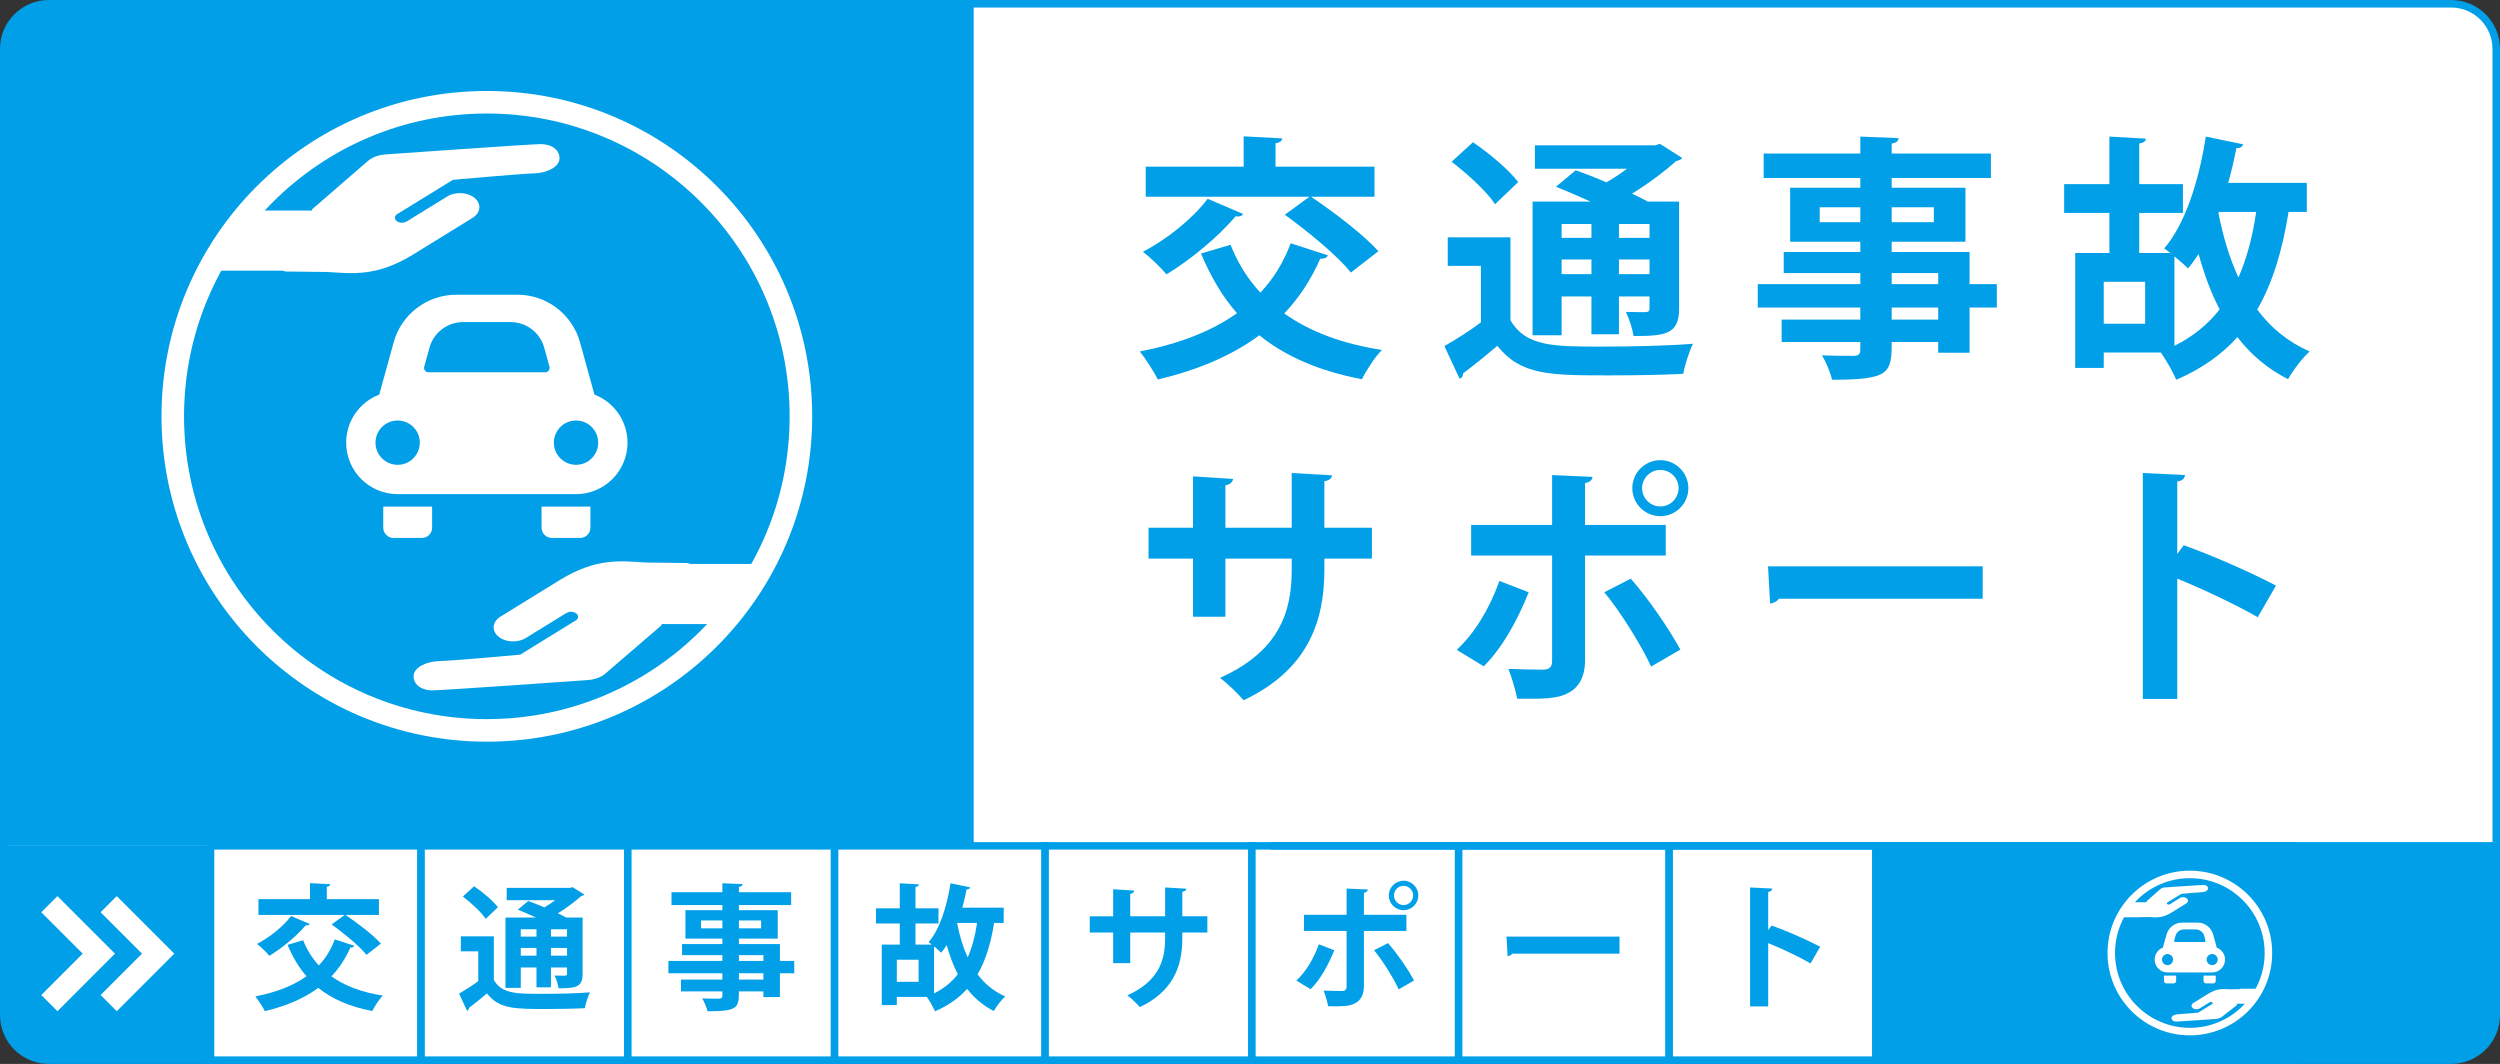
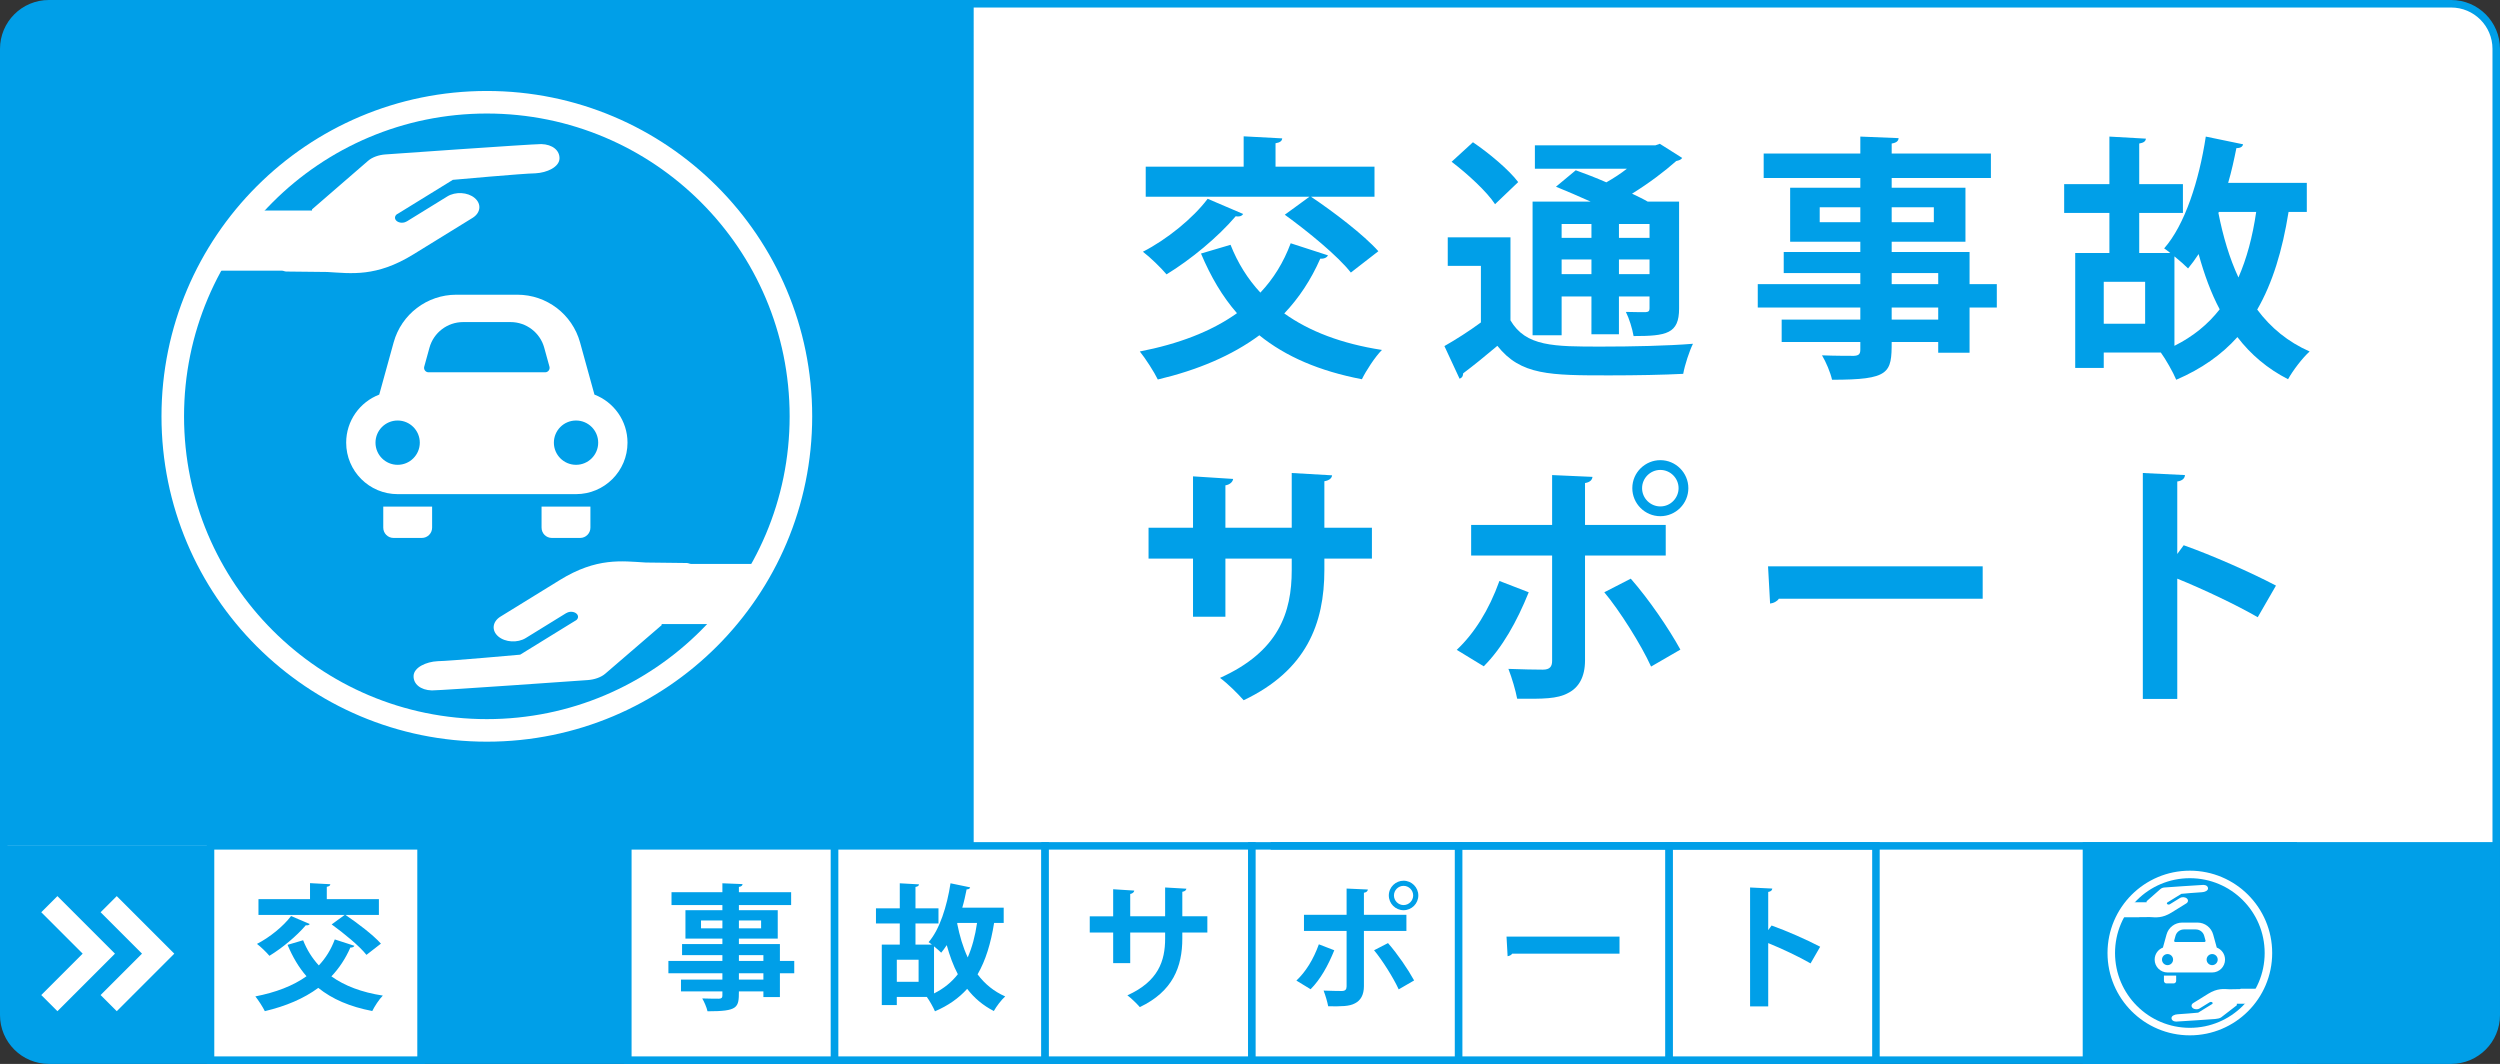
<svg xmlns="http://www.w3.org/2000/svg" version="1.1" x="0px" y="0px" width="665px" height="283px" viewBox="0 0 665 283" style="enable-background:new 0 0 665 283;" xml:space="preserve">
  <rect x="0" y="0" width="665" height="283" fill="#333333" stroke="none" />
  <g id="レイヤー_1">
    <path style="fill:#FFFFFF;stroke:#009FE8;stroke-width:2;stroke-miterlimit:10;" d="M664,270c0,6.627-5.373,12-12,12H13   c-6.627,0-12-5.373-12-12V13C1,6.373,6.373,1,13,1h639c6.627,0,12,5.373,12,12V270z" />
    <g>
      <path style="fill:none;" d="M652,1H259v281h350v-57h55V13C664,6.373,658.627,1,652,1z" />
      <path style="fill:#009FE8;" d="M13,1C6.373,1,1,6.373,1,13v212h55v57h203V1H13z" />
      <path style="fill:#009FE8;" d="M1,225v45c0,6.627,5.373,12,12,12h43v-57H1z" />
      <path style="fill:#009FE8;" d="M609,282h43c6.627,0,12-5.373,12-12v-45h-55V282z" />
    </g>
    <rect x="56" y="225" style="fill:#FFFFFF;stroke:#009FE8;stroke-width:2;stroke-miterlimit:10;" width="56" height="57" />
-     <rect x="112" y="225" style="fill:#FFFFFF;stroke:#009FE8;stroke-width:2;stroke-miterlimit:10;" width="55" height="57" />
    <rect x="167" y="225" style="fill:#FFFFFF;stroke:#009FE8;stroke-width:2;stroke-miterlimit:10;" width="55" height="57" />
    <rect x="222" y="225" style="fill:#FFFFFF;stroke:#009FE8;stroke-width:2;stroke-miterlimit:10;" width="56" height="57" />
    <rect x="278" y="225" style="fill:#FFFFFF;stroke:#009FE8;stroke-width:2;stroke-miterlimit:10;" width="55" height="57" />
    <rect x="333" y="225" style="fill:#FFFFFF;stroke:#009FE8;stroke-width:2;stroke-miterlimit:10;" width="55" height="57" />
    <rect x="388" y="225" style="fill:#FFFFFF;stroke:#009FE8;stroke-width:2;stroke-miterlimit:10;" width="56" height="57" />
    <rect x="444" y="225" style="fill:#FFFFFF;stroke:#009FE8;stroke-width:2;stroke-miterlimit:10;" width="55" height="57" />
-     <rect x="499" y="225" style="fill:#009FE8;stroke:#009FE8;stroke-width:2;stroke-miterlimit:10;" width="55" height="57" />
    <rect x="555" y="225" style="fill:#009FE8;stroke:#009FE8;stroke-width:2;stroke-miterlimit:10;" width="55" height="57" />
    <g>
      <g>
        <polygon style="fill:#FFFFFF;" points="15.273,238.366 10.978,242.66 21.989,253.672 10.978,264.684 15.273,268.979      30.578,253.672    " />
      </g>
      <g>
        <polygon style="fill:#FFFFFF;" points="31.055,238.366 26.76,242.66 37.771,253.672 26.76,264.684 31.055,268.979 46.36,253.672         " />
      </g>
    </g>
    <g>
      <path style="fill:#009FE8;" d="M80.631,250.106c1.008,2.556,2.412,4.788,4.175,6.695c1.836-1.944,3.24-4.212,4.248-6.911    l5.219,1.691c-0.144,0.288-0.504,0.504-1.08,0.469c-1.296,2.951-2.988,5.507-5.04,7.666c3.527,2.52,8.063,4.248,13.678,5.111    c-0.972,0.973-2.231,2.916-2.808,4.104c-5.975-1.151-10.655-3.167-14.362-6.154c-3.852,2.844-8.603,4.859-14.218,6.191    c-0.504-1.045-1.728-2.952-2.52-3.924c5.363-1.044,9.971-2.771,13.606-5.363c-2.052-2.34-3.672-5.111-5.04-8.352L80.631,250.106z     M82.395,245.787c-0.216,0.359-0.648,0.396-1.044,0.324c-2.483,2.916-6.263,6.047-9.683,8.135c-0.756-0.9-2.304-2.412-3.312-3.168    c3.312-1.691,6.983-4.643,9.071-7.414L82.395,245.787z M97.477,253.994c-1.836-2.34-5.975-5.723-9.251-8.1l3.456-2.52H68.752    v-4.211h13.714v-4.248l5.399,0.289c-0.036,0.359-0.288,0.575-0.936,0.684v3.275h13.858v4.211h-8.891    c3.167,2.124,7.379,5.328,9.431,7.631L97.477,253.994z" />
    </g>
    <g>
      <path style="fill:#009FE8;" d="M131.363,249.063v11.627c2.16,3.672,6.047,3.672,12.707,3.672c4.283,0,9.395-0.108,12.85-0.396    c-0.504,1.008-1.152,2.988-1.368,4.211c-2.736,0.145-6.659,0.217-10.295,0.217c-8.351,0-12.454,0-15.73-4.14    c-1.656,1.403-3.348,2.771-4.787,3.852c-0.036,0.432-0.144,0.612-0.504,0.756l-2.124-4.571c1.584-0.9,3.456-2.088,5.111-3.313    v-7.918h-4.643v-3.996H131.363z M126.107,235.744c2.232,1.512,5.04,3.852,6.335,5.58l-3.239,3.096    c-1.116-1.729-3.852-4.248-6.083-5.939L126.107,235.744z M138.526,257.342v5.436h-4.067v-18.719h8.135    c-1.656-0.756-3.383-1.475-4.859-2.087l2.772-2.304c1.295,0.468,2.808,1.044,4.283,1.691c1.008-0.576,2.016-1.224,2.88-1.908    h-12.887v-3.275h16.882l0.612-0.215l3.131,1.979c-0.144,0.252-0.468,0.36-0.828,0.433c-1.62,1.44-3.852,3.132-6.191,4.571    c0.828,0.396,1.584,0.756,2.196,1.115h4.391v14.975c0,3.527-1.764,3.852-6.371,3.852c-0.18-1.043-0.612-2.447-1.08-3.383    c1.152,0.035,2.412,0.035,2.771,0.035c0.432-0.035,0.54-0.18,0.54-0.539v-1.656h-4.284v5.291h-3.852v-5.291H138.526z     M142.701,247.191h-4.175v1.943h4.175V247.191z M138.526,254.21h4.175v-2.052h-4.175V254.21z M150.836,249.135v-1.943h-4.284    v1.943H150.836z M146.553,254.21h4.284v-2.052h-4.284V254.21z" />
    </g>
    <g>
      <path style="fill:#009FE8;" d="M211.271,255.613v3.276h-3.815v6.335h-4.392v-1.512h-6.515c0,4.355-0.252,5.291-8.351,5.291    c-0.216-1.008-0.864-2.52-1.404-3.42c1.728,0.072,3.887,0.072,4.463,0.072c0.684-0.035,0.9-0.252,0.9-0.863v-1.08h-11.015v-3.132    h11.015v-1.691h-14.362v-3.276h14.362v-1.547h-10.727v-2.952h10.727v-1.439h-9.827v-7.56h9.827v-1.367h-13.535v-3.42h13.535    v-2.375l5.363,0.215c-0.036,0.396-0.288,0.648-0.972,0.756v1.404h13.895v3.42h-13.895v1.367h10.331v7.56h-10.331v1.439h10.907    v4.499H211.271z M186.471,246.939h5.688v-2.088h-5.688V246.939z M202.453,244.852h-5.903v2.088h5.903V244.852z M196.549,254.066    v1.547h6.515v-1.547H196.549z M203.064,260.581v-1.691h-6.515v1.691H203.064z" />
    </g>
    <g>
      <path style="fill:#009FE8;" d="M266.988,245.499h-2.556c-0.864,5.399-2.232,9.935-4.392,13.679    c1.908,2.555,4.319,4.535,7.343,5.867c-1.008,0.899-2.376,2.699-3.024,3.887c-2.879-1.475-5.219-3.455-7.091-5.902    c-2.232,2.483-5.04,4.463-8.567,5.975c-0.432-1.043-1.476-2.879-2.16-3.815h-7.991v2.16h-3.996v-16.091h4.788v-5.615h-6.335    v-4.031h6.335v-6.658l5.111,0.287c-0.036,0.36-0.288,0.576-0.936,0.684v5.688h6.119v4.031h-6.119v5.615h4.355    c-0.288-0.252-0.612-0.467-0.864-0.647c2.916-3.312,4.895-9.503,5.831-15.657l5.219,1.079c-0.072,0.36-0.396,0.54-0.936,0.54    c-0.324,1.619-0.684,3.275-1.152,4.859h11.015V245.499z M244.347,261.157v-5.867h-5.795v5.867H244.347z M248.45,264.253    c2.592-1.296,4.68-2.987,6.335-5.111c-1.224-2.304-2.16-4.896-2.952-7.739c-0.468,0.72-0.972,1.404-1.476,2.016    c-0.432-0.432-1.188-1.115-1.908-1.691V264.253z M254.605,245.643c0.648,3.276,1.548,6.336,2.808,9.035    c1.152-2.627,1.98-5.688,2.484-9.179h-5.219L254.605,245.643z" />
    </g>
    <g>
      <path style="fill:#009FE8;" d="M321.156,248.055h-6.659v1.584c0,7.523-2.52,14.074-11.303,18.25    c-0.828-0.936-2.195-2.305-3.312-3.132c8.243-3.708,10.043-9.179,10.043-15.082v-1.62h-9.287v8.135h-4.535v-8.135h-6.228v-4.319    h6.228v-7.199l5.615,0.36c-0.036,0.359-0.396,0.791-1.08,0.899v5.939h9.287v-7.667l5.651,0.324    c-0.036,0.396-0.396,0.72-1.08,0.828v6.515h6.659V248.055z" />
    </g>
    <g>
      <path style="fill:#009FE8;" d="M354.919,252.77c-1.656,4.104-3.708,7.775-6.299,10.367l-3.779-2.304    c2.448-2.304,4.5-5.543,5.975-9.646L354.919,252.77z M362.802,247.623v14.686c0,2.305-0.864,3.816-2.375,4.572    c-1.512,0.828-3.527,0.828-7.127,0.791c-0.216-1.151-0.72-2.879-1.224-4.175c1.584,0.071,4.104,0.108,4.824,0.108    c0.972,0,1.295-0.433,1.295-1.225v-14.758h-11.338v-4.283h11.338v-6.983l5.651,0.252c-0.035,0.432-0.359,0.756-1.044,0.864v5.867    h11.303v4.283H362.802z M369.209,250.862c2.556,2.916,5.328,6.983,6.947,9.935l-4.104,2.376    c-1.367-3.023-4.428-7.883-6.551-10.403L369.209,250.862z M373.349,234.269c2.159,0,3.923,1.764,3.923,3.923    c0,2.16-1.764,3.924-3.923,3.924s-3.923-1.764-3.923-3.924C369.426,235.961,371.261,234.269,373.349,234.269z M375.904,238.191    c0-1.403-1.152-2.555-2.556-2.555s-2.556,1.151-2.556,2.555c0,1.404,1.152,2.557,2.556,2.557    C374.824,240.748,375.904,239.523,375.904,238.191z" />
    </g>
    <g>
      <path style="fill:#009FE8;" d="M400.735,249.135h30.056v4.535h-28.544c-0.216,0.36-0.72,0.612-1.224,0.684L400.735,249.135z" />
    </g>
    <g>
      <path style="fill:#009FE8;" d="M481.611,256.262c-2.986-1.728-7.702-3.959-11.266-5.399v16.847h-4.824v-31.641l5.904,0.288    c-0.037,0.432-0.324,0.792-1.08,0.899v10.15l0.899-1.223c3.96,1.403,9.358,3.779,12.923,5.65L481.611,256.262z" />
    </g>
    <g>
      <path style="fill:#009FE8;" d="M327.325,65.118c1.915,4.854,4.581,9.094,7.932,12.717c3.487-3.692,6.154-8,8.068-13.128    l9.914,3.214c-0.273,0.547-0.957,0.957-2.051,0.889c-2.462,5.607-5.675,10.461-9.572,14.564c6.7,4.786,15.315,8.068,25.982,9.709    c-1.846,1.846-4.238,5.539-5.334,7.795c-11.349-2.188-20.238-6.017-27.28-11.692c-7.316,5.401-16.342,9.23-27.008,11.76    c-0.957-1.983-3.282-5.607-4.786-7.453c10.188-1.983,18.94-5.265,25.846-10.188c-3.897-4.444-6.974-9.709-9.573-15.863    L327.325,65.118z M330.676,56.913c-0.411,0.684-1.231,0.752-1.983,0.615c-4.718,5.539-11.897,11.487-18.393,15.453    c-1.436-1.709-4.376-4.581-6.291-6.017c6.291-3.213,13.265-8.82,17.23-14.085L330.676,56.913z M359.325,72.502    c-3.487-4.444-11.351-10.872-17.572-15.384l6.563-4.786h-43.554v-8h26.051v-8.068l10.256,0.547    c-0.068,0.684-0.547,1.094-1.778,1.299v6.222h26.325v8h-16.889c6.018,4.034,14.018,10.119,17.915,14.495L359.325,72.502z" />
      <path style="fill:#009FE8;" d="M401.785,63.135V85.22c4.104,6.974,11.488,6.974,24.137,6.974c8.137,0,17.846-0.205,24.41-0.752    c-0.957,1.914-2.188,5.675-2.598,8c-5.197,0.273-12.65,0.41-19.557,0.41c-15.861,0-23.656,0-29.879-7.863    c-3.145,2.667-6.359,5.265-9.094,7.316c-0.068,0.821-0.273,1.163-0.957,1.436l-4.035-8.684c3.01-1.709,6.564-3.966,9.709-6.291    V70.725h-8.82v-7.589H401.785z M391.803,37.836c4.24,2.872,9.572,7.316,12.035,10.598l-6.154,5.88    c-2.119-3.282-7.316-8.068-11.555-11.282L391.803,37.836z M415.393,78.861v10.325h-7.727V53.631h15.453    c-3.146-1.436-6.428-2.803-9.23-3.966l5.264-4.376c2.463,0.889,5.334,1.983,8.137,3.214c1.916-1.094,3.83-2.325,5.471-3.624    h-24.479v-6.222h32.068l1.162-0.41l5.949,3.761c-0.273,0.479-0.889,0.684-1.574,0.82c-3.076,2.735-7.314,5.949-11.76,8.684    c1.572,0.752,3.008,1.436,4.172,2.12h8.342v28.444c0,6.701-3.352,7.316-12.104,7.316c-0.342-1.983-1.162-4.649-2.051-6.427    c2.188,0.068,4.58,0.068,5.264,0.068c0.822-0.068,1.027-0.342,1.027-1.026v-3.145h-8.137v10.051h-7.316V78.861H415.393z     M423.324,59.58h-7.932v3.692h7.932V59.58z M415.393,72.913h7.932v-3.897h-7.932V72.913z M438.777,63.272V59.58h-8.137v3.692    H438.777z M430.641,72.913h8.137v-3.897h-8.137V72.913z" />
      <path style="fill:#009FE8;" d="M531.152,75.579v6.222h-7.248v12.034h-8.34v-2.872h-12.377c0,8.273-0.479,10.051-15.863,10.051    c-0.41-1.915-1.641-4.786-2.666-6.496c3.281,0.137,7.385,0.137,8.479,0.137c1.299-0.068,1.709-0.479,1.709-1.641v-2.051h-20.922    v-5.948h20.922v-3.214h-27.281v-6.222h27.281v-2.94h-20.375v-5.607h20.375v-2.735H476.18V49.939h18.666V47.34h-25.709v-6.496    h25.709v-4.513l10.188,0.411c-0.068,0.752-0.547,1.23-1.846,1.436v2.667h26.393v6.496h-26.393v2.599h19.623v14.358h-19.623v2.735    h20.717v8.547H531.152z M484.043,59.101h10.803v-3.966h-10.803V59.101z M514.4,55.135h-11.213v3.966H514.4V55.135z     M503.188,72.639v2.94h12.377v-2.94H503.188z M515.564,85.015v-3.214h-12.377v3.214H515.564z" />
      <path style="fill:#009FE8;" d="M613.613,56.366h-4.854c-1.641,10.256-4.24,18.871-8.342,25.982    c3.623,4.855,8.205,8.615,13.947,11.146c-1.914,1.709-4.512,5.128-5.742,7.384c-5.471-2.803-9.914-6.564-13.471-11.213    c-4.238,4.718-9.572,8.479-16.273,11.35c-0.82-1.983-2.803-5.47-4.102-7.248h-15.18v4.103h-7.59V67.306h9.094V56.64h-12.033    v-7.658h12.033V36.332l9.709,0.547c-0.068,0.684-0.547,1.094-1.777,1.299v10.803h11.625v7.658h-11.625v10.667h8.273    c-0.547-0.479-1.162-0.889-1.641-1.231c5.539-6.291,9.299-18.051,11.076-29.743l9.914,2.051c-0.137,0.684-0.752,1.026-1.777,1.026    c-0.615,3.077-1.299,6.222-2.188,9.23h20.922V56.366z M570.605,86.109V74.964h-11.008v11.145H570.605z M578.4,91.989    c4.924-2.461,8.889-5.675,12.035-9.709c-2.326-4.376-4.104-9.299-5.607-14.7c-0.889,1.367-1.846,2.667-2.803,3.829    c-0.82-0.82-2.258-2.12-3.625-3.213V91.989z M590.094,56.64c1.23,6.222,2.939,12.034,5.332,17.162    c2.189-4.991,3.762-10.803,4.719-17.435h-9.914L590.094,56.64z" />
      <path style="fill:#009FE8;" d="M364.932,148.59h-12.65v3.008c0,14.291-4.786,26.734-21.469,34.666    c-1.573-1.777-4.171-4.375-6.291-5.947c15.657-7.043,19.076-17.436,19.076-28.65v-3.076h-17.641v15.453h-8.615V148.59h-11.829    v-8.205h11.829V126.71l10.667,0.684c-0.068,0.684-0.752,1.505-2.051,1.71v11.281h17.641V125.82l10.735,0.616    c-0.068,0.752-0.752,1.367-2.052,1.572v12.376h12.65V148.59z" />
      <path style="fill:#009FE8;" d="M406.641,157.547c-3.145,7.795-7.043,14.77-11.965,19.691l-7.18-4.375    c4.648-4.377,8.547-10.529,11.35-18.325L406.641,157.547z M421.615,147.77v27.896c0,4.377-1.643,7.248-4.514,8.684    c-2.871,1.572-6.701,1.572-13.537,1.504c-0.41-2.188-1.369-5.469-2.326-7.932c3.01,0.137,7.795,0.205,9.162,0.205    c1.848,0,2.463-0.82,2.463-2.324V147.77h-21.539v-8.137h21.539v-13.265l10.734,0.479c-0.068,0.82-0.684,1.436-1.982,1.642v11.145    h21.469v8.137H421.615z M433.785,153.923c4.855,5.538,10.119,13.265,13.197,18.872l-7.795,4.512    c-2.6-5.742-8.41-14.973-12.445-19.76L433.785,153.923z M441.648,122.402c4.102,0,7.453,3.35,7.453,7.453    c0,4.102-3.352,7.453-7.453,7.453c-4.104,0-7.453-3.352-7.453-7.453C434.195,125.615,437.682,122.402,441.648,122.402z     M446.502,129.855c0-2.667-2.188-4.855-4.854-4.855s-4.855,2.188-4.855,4.855c0,2.666,2.189,4.854,4.855,4.854    C444.451,134.709,446.502,132.385,446.502,129.855z" />
      <path style="fill:#009FE8;" d="M470.299,150.641h57.094v8.615h-54.221c-0.41,0.684-1.367,1.162-2.326,1.299L470.299,150.641z" />
      <path style="fill:#009FE8;" d="M600.555,164.18c-5.676-3.283-14.633-7.521-21.402-10.257v31.999h-9.162V125.82l11.215,0.548    c-0.068,0.82-0.615,1.504-2.053,1.709v19.282l1.711-2.325c7.52,2.667,17.777,7.179,24.545,10.735L600.555,164.18z" />
    </g>
    <g>
      <g>
        <g>
          <path style="fill:#FFFFFF;" d="M575.607,260.91c0,0.378,0.306,0.683,0.683,0.683h1.885c0.378,0,0.684-0.305,0.684-0.683v-1.404      h-3.251V260.91z" />
-           <path style="fill:#FFFFFF;" d="M586.142,260.91c0,0.378,0.305,0.683,0.683,0.683h1.885c0.378,0,0.683-0.305,0.683-0.683v-1.404      h-3.25V260.91z" />
          <path style="fill:#FFFFFF;" d="M589.66,252.055l-0.958-3.474c-0.519-1.875-2.225-3.174-4.168-3.174h-4.07      c-1.943,0-3.648,1.299-4.166,3.174l-0.959,3.474c-1.287,0.492-2.201,1.738-2.201,3.198c0,1.892,1.534,3.426,3.426,3.426h11.871      c1.893,0,3.426-1.534,3.426-3.426C591.86,253.793,590.947,252.548,589.66,252.055z M576.563,256.728      c-0.814,0-1.474-0.66-1.474-1.475s0.659-1.475,1.474-1.475s1.475,0.66,1.475,1.475S577.378,256.728,576.563,256.728z       M586.616,250.453c-0.055,0.073-0.143,0.116-0.235,0.116h-7.763c-0.093,0-0.18-0.043-0.234-0.116      c-0.057-0.074-0.076-0.17-0.051-0.259l0.349-1.264c0.276-1.002,1.196-1.702,2.235-1.702h3.166c1.039,0,1.958,0.7,2.234,1.7      l0.348,1.266C586.691,250.283,586.673,250.379,586.616,250.453z M588.435,256.728c-0.813,0-1.474-0.66-1.474-1.475      s0.66-1.475,1.474-1.475c0.815,0,1.475,0.66,1.475,1.475S589.25,256.728,588.435,256.728z" />
        </g>
        <g>
          <path style="fill:none;" d="M595,267v0.396l-4.18,3.227c-0.277,0.246-0.949,0.4-1.388,0.43c0,0-9.723,0.682-10.484,0.688      c-0.754-0.021-1.298-0.431-1.269-0.978c0.027-0.547,0.79-0.93,1.58-0.969c0.76-0.006,5.472-0.433,5.472-0.433l3.677-2.271      l0.014-0.003c0.188-0.125,0.199-0.335,0.029-0.472c-0.172-0.137-0.467-0.146-0.653-0.022l0.004-0.011      c-0.658,0.404-2.713,1.672-2.713,1.672c-0.545,0.336-1.363,0.289-1.826-0.105c-0.466-0.395-0.399-0.986,0.146-1.321      c0.493-0.305,1.479-0.913,3.944-2.433c2.469-1.521,4.125-1.258,5.725-1.166l2.732-0.128c0.098,0,0.191-0.102,0.275-0.102h4.865      c1.563-3,2.451-6.109,2.451-9.66c0-11.545-9.358-20.724-20.902-20.724c-6.302,0-11.949,2.384-15.781,7.384H571v-0.274      l3.658-3.225c0.277-0.245,0.688-0.4,1.125-0.43c0,0,9.593-0.682,10.354-0.688c0.755,0.02,1.232,0.431,1.205,0.978      c-0.028,0.548-0.824,0.929-1.614,0.969c-0.759,0.006-5.488,0.434-5.488,0.434l-3.685,2.27l-0.018,0.003      c-0.188,0.124-0.201,0.335-0.029,0.472s0.464,0.145,0.65,0.022l-0.005,0.012c0.658-0.406,2.714-1.673,2.714-1.673      c0.545-0.335,1.362-0.289,1.827,0.105s0.398,0.986-0.146,1.322c-0.494,0.304-1.48,0.911-3.945,2.432      c-2.468,1.521-4.125,1.258-5.724,1.167l-2.732,0.066c-0.099-0.002-0.19,0.039-0.275,0.039h-4.888      c-1.521,3-2.385,6.098-2.385,9.596c0,11.545,9.357,20.691,20.9,20.691c6.242,0,11.84-2.287,15.67-7.287H595z" />
          <path style="fill:#FFFFFF;" d="M569.146,243.961l2.732-0.019c1.599,0.092,3.256,0.33,5.724-1.19      c2.465-1.521,3.451-2.14,3.945-2.444c0.545-0.336,0.611-0.933,0.146-1.328c-0.465-0.394-1.282-0.445-1.827-0.109      c0,0-2.056,1.267-2.714,1.673l0.006-0.013c-0.188,0.123-0.48,0.113-0.652-0.022c-0.172-0.137-0.158-0.349,0.031-0.472      l0.016-0.004l3.684-2.27c0,0,4.728-0.428,5.485-0.434c0.79-0.04,1.583-0.421,1.61-0.969c0.028-0.547-0.458-0.958-1.213-0.978      c-0.761,0.007-10.369,0.688-10.369,0.688c-0.438,0.029-0.815,0.185-1.093,0.43L571,239.726V240h-4.282c-1.059,1-1.979,2-2.734,4      h4.888C568.956,244,569.048,243.959,569.146,243.961z" />
          <path style="fill:#FFFFFF;" d="M595.81,263.102l-2.732,0.047c-1.6-0.092-3.256-0.313-5.725,1.208      c-2.465,1.52-3.451,2.147-3.944,2.451c-0.545,0.336-0.611,0.938-0.146,1.332c0.463,0.395,1.281,0.445,1.826,0.11      c0,0,2.055-1.264,2.713-1.67l-0.006,0.013c0.188-0.123,0.48-0.113,0.653,0.022c0.171,0.136,0.158,0.348-0.03,0.472l-0.018,0.004      l-3.684,2.271c0,0-4.727,0.427-5.484,0.433c-0.791,0.039-1.58,0.422-1.609,0.969c-0.027,0.547,0.462,0.957,1.217,0.978      c0.76-0.007,10.375-0.688,10.375-0.688c0.438-0.029,1.327-0.184,1.604-0.43l4.18-3.227V267h3.169c1.075-1,2.012-3,2.781-4      h-4.865C596.001,263,595.907,263.102,595.81,263.102z" />
        </g>
      </g>
      <circle style="fill:none;stroke:#FFFFFF;stroke-width:2;stroke-miterlimit:10;" cx="582.5" cy="253.5" r="20.901" />
    </g>
    <circle style="fill:none;stroke:#FFFFFF;stroke-width:6;stroke-miterlimit:10;" cx="129.5" cy="110.743" r="83.544" />
    <g>
      <path style="fill:#FFFFFF;" d="M101.949,140.362c0,1.507,1.222,2.729,2.729,2.729h7.535c1.509,0,2.73-1.222,2.73-2.729v-5.612    h-12.995V140.362z" />
      <path style="fill:#FFFFFF;" d="M144.056,140.362c0,1.507,1.221,2.729,2.731,2.729h7.535c1.507,0,2.728-1.222,2.728-2.729v-5.612    h-12.994V140.362z" />
      <path style="fill:#FFFFFF;" d="M158.124,104.964l-3.831-13.885c-2.071-7.494-8.888-12.685-16.659-12.685h-16.267    c-7.772,0-14.589,5.19-16.657,12.685l-3.832,13.885c-5.143,1.969-8.795,6.951-8.795,12.786c0,7.561,6.13,13.691,13.689,13.691    h47.453c7.56,0,13.692-6.131,13.692-13.691C166.917,111.915,163.265,106.936,158.124,104.964z M105.772,123.641    c-3.254,0-5.892-2.639-5.892-5.891c0-3.256,2.638-5.894,5.892-5.894c3.255,0,5.895,2.638,5.895,5.894    C111.667,121.002,109.027,123.641,105.772,123.641z M145.956,98.563c-0.224,0.294-0.573,0.468-0.942,0.468h-31.026    c-0.371,0-0.719-0.174-0.941-0.468c-0.225-0.295-0.301-0.677-0.199-1.034l1.394-5.053c1.104-4.005,4.777-6.803,8.931-6.803h12.66    c4.152,0,7.825,2.798,8.929,6.801l1.395,5.055C146.254,97.886,146.181,98.268,145.956,98.563z M153.225,123.641    c-3.253,0-5.894-2.639-5.894-5.891c0-3.256,2.641-5.894,5.894-5.894c3.255,0,5.894,2.638,5.894,5.894    C159.119,121.002,156.48,123.641,153.225,123.641z" />
    </g>
    <g>
      <path style="fill:none;" d="M176,166v0.288l-14.975,12.894c-1.111,0.982-2.926,1.599-4.679,1.717c0,0-38.43,2.727-41.471,2.752    c-3.017-0.08-4.97-1.723-4.859-3.908c0.111-2.187,3.267-3.713,6.428-3.869c3.03-0.024,21.926-1.732,21.926-1.732l14.723-9.074    l0.066-0.012c0.753-0.497,0.806-1.342,0.122-1.887c-0.688-0.544-1.859-0.58-2.606-0.088l0.023-0.047    c-2.632,1.623-10.847,6.687-10.847,6.687c-2.178,1.341-5.448,1.155-7.302-0.42c-1.858-1.577-1.595-3.943,0.583-5.286    c1.972-1.215,5.915-3.645,15.772-9.721c9.861-6.078,16.486-5.029,22.876-4.662l10.921,0.131c0.391,0.002,0.765,0.238,1.103,0.238    h19.447c6.244-11.705,9.794-25.064,9.794-39.257c0-46.14-37.404-83.544-83.544-83.544c-25.192,0-47.763,11.167-63.08,28.802H83    v-0.312l14.888-12.894c1.111-0.982,2.882-1.598,4.635-1.716c0,0,38.409-2.727,41.45-2.753c3.016,0.08,4.959,1.723,4.848,3.909    c-0.111,2.187-3.277,3.712-6.439,3.87c-3.03,0.024-21.926,1.732-21.926,1.732l-14.723,9.074l-0.066,0.011    c-0.753,0.498-0.806,1.342-0.122,1.887c0.688,0.544,1.859,0.581,2.606,0.087l-0.023,0.047c2.632-1.622,10.847-6.686,10.847-6.686    c2.178-1.341,5.448-1.155,7.302,0.42c1.858,1.578,1.595,3.943-0.583,5.286c-1.972,1.215-5.915,3.645-15.772,9.722    c-9.861,6.078-16.486,5.029-22.876,4.662l-10.921-0.119C75.735,72.224,75.361,72,75.023,72H55.486    c-6.076,11.583-9.531,24.756-9.531,38.743c0,46.14,37.404,83.544,83.544,83.544c24.948,0,47.326-10.948,62.635-28.287H176z" />
      <path style="fill:#FFFFFF;" d="M76.126,72.227l10.921,0.119c6.39,0.368,13.015,1.417,22.876-4.662    c9.858-6.077,13.8-8.506,15.772-9.722c2.178-1.342,2.44-3.708,0.583-5.286c-1.854-1.575-5.125-1.761-7.302-0.42    c0,0-8.215,5.064-10.847,6.686l0.023-0.047c-0.747,0.493-1.918,0.457-2.606-0.087c-0.684-0.545-0.631-1.39,0.122-1.887    l0.066-0.011l14.723-9.074c0,0,18.896-1.708,21.926-1.732c3.162-0.157,6.328-1.683,6.439-3.87    c0.111-2.186-1.832-3.829-4.848-3.909c-3.041,0.026-41.45,2.753-41.45,2.753c-1.753,0.118-3.524,0.734-4.635,1.716L83,55.688V56    H66.42c-4.232,4.873-7.91,10.235-10.934,16h19.537C75.361,72,75.735,72.224,76.126,72.227z" />
      <path style="fill:#FFFFFF;" d="M182.7,149.762l-10.921-0.131c-6.39-0.367-13.015-1.416-22.876,4.662    c-9.858,6.076-13.8,8.506-15.772,9.721c-2.178,1.343-2.44,3.709-0.583,5.286c1.854,1.575,5.125,1.761,7.302,0.42    c0,0,8.215-5.063,10.847-6.687l-0.023,0.047c0.747-0.492,1.918-0.456,2.606,0.088c0.684,0.545,0.631,1.39-0.122,1.887    l-0.066,0.012l-14.723,9.074c0,0-18.896,1.708-21.926,1.732c-3.162,0.156-6.317,1.683-6.428,3.869    c-0.111,2.186,1.843,3.828,4.859,3.908c3.041-0.025,41.471-2.752,41.471-2.752c1.753-0.118,3.567-0.734,4.679-1.717L176,166.288    V166h16.135c4.295-4.865,8.036-10.227,11.116-16h-19.447C183.465,150,183.091,149.764,182.7,149.762z" />
    </g>
    <line style="fill:none;stroke:#009FE8;stroke-width:2;stroke-miterlimit:10;" x1="338" y1="225" x2="664" y2="225" />
  </g>
  <g id="レイヤー_1のコピー" style="display:none;">
    <path style="display:inline;fill:#FFFFFF;stroke:#E40A72;stroke-width:2;stroke-miterlimit:10;" d="M664,270   c0,6.627-5.373,12-12,12H13c-6.627,0-12-5.373-12-12V13C1,6.373,6.373,1,13,1h639c6.627,0,12,5.373,12,12V270z" />
    <path style="display:inline;fill:#E40A72;" d="M13,1C6.373,1,1,6.373,1,13v212h55v57h203V1H13z" />
    <path style="display:inline;fill:none;" d="M652,1H259v281h350v-57h55V13C664,6.373,658.627,1,652,1z" />
    <path style="display:inline;fill:#E40A72;" d="M1,225v45c0,6.627,5.373,12,12,12h43v-57H1z" />
    <path style="display:inline;fill:#E40A72;" d="M609,282h43c6.627,0,12-5.373,12-12v-45h-55V282z" />
    <rect x="56" y="225" style="display:inline;fill:#FFFFFF;stroke:#E40A72;stroke-width:2;stroke-miterlimit:10;" width="56" height="57" />
-     <rect x="112" y="225" style="display:inline;fill:#FFFFFF;stroke:#E40A72;stroke-width:2;stroke-miterlimit:10;" width="55" height="57" />
    <rect x="167" y="225" style="display:inline;fill:#FFFFFF;stroke:#E40A72;stroke-width:2;stroke-miterlimit:10;" width="55" height="57" />
    <rect x="222" y="225" style="display:inline;fill:#FFFFFF;stroke:#E40A72;stroke-width:2;stroke-miterlimit:10;" width="56" height="57" />
    <rect x="278" y="225" style="display:inline;fill:#FFFFFF;stroke:#E40A72;stroke-width:2;stroke-miterlimit:10;" width="55" height="57" />
    <rect x="333" y="225" style="display:inline;fill:#FFFFFF;stroke:#E40A72;stroke-width:2;stroke-miterlimit:10;" width="55" height="57" />
    <rect x="388" y="225" style="display:inline;fill:#FFFFFF;stroke:#E40A72;stroke-width:2;stroke-miterlimit:10;" width="56" height="57" />
    <rect x="444" y="225" style="display:inline;fill:#FFFFFF;stroke:#E40A72;stroke-width:2;stroke-miterlimit:10;" width="55" height="57" />
    <rect x="499" y="225" style="display:inline;fill:#E40A72;stroke:#E40A72;stroke-width:2;stroke-miterlimit:10;" width="55" height="57" />
    <rect x="555" y="225" style="display:inline;fill:#E40A72;stroke:#E40A72;stroke-width:2;stroke-miterlimit:10;" width="55" height="57" />
    <g style="display:inline;">
      <g>
        <polygon style="fill:#FFFFFF;" points="15.273,238.366 10.978,242.66 21.989,253.672 10.978,264.684 15.273,268.979      30.578,253.672    " />
      </g>
      <g>
        <polygon style="fill:#FFFFFF;" points="31.055,238.366 26.76,242.66 37.771,253.672 26.76,264.684 31.055,268.979 46.36,253.672         " />
      </g>
    </g>
    <g style="display:inline;">
      <path style="fill:#E40A72;" d="M79.191,252.698c-1.656,4.14-3.708,7.812-6.299,10.403l-3.779-2.305    c2.448-2.34,4.5-5.543,5.975-9.646L79.191,252.698z M87.074,247.587v14.722c0,2.34-0.864,3.816-2.375,4.572    c-1.512,0.828-3.492,0.828-7.127,0.791c-0.216-1.151-0.72-2.915-1.224-4.175c1.584,0.071,4.104,0.108,4.824,0.108    c0.972,0,1.295-0.433,1.295-1.225v-14.794H71.128v-4.284h11.338v-6.946l5.651,0.252c-0.036,0.432-0.36,0.756-1.044,0.864v5.83    h11.303v4.284H87.074z M93.481,250.826c2.556,2.916,5.328,6.983,6.947,9.936l-4.104,2.375c-1.368-3.023-4.427-7.883-6.551-10.438    L93.481,250.826z M92.617,235.889c1.476,1.26,3.275,3.455,4.211,4.859l-2.16,1.619c-0.864-1.367-2.844-3.779-4.14-4.932    L92.617,235.889z M98.053,234.269c1.512,1.368,3.312,3.419,4.247,4.823l-2.124,1.62c-0.9-1.368-2.916-3.636-4.175-4.859    L98.053,234.269z" />
    </g>
    <g style="display:inline;">
      <path style="fill:#E40A72;" d="M153.536,247.91c-0.108,0.217-0.36,0.433-0.684,0.541c-3.24,10.979-8.747,16.27-19.618,19.329    c-0.504-1.044-1.835-2.663-2.735-3.6c9.035-2.159,15.01-7.091,16.738-13.427h-21.813v-4.247h23.757l0.504-0.36L153.536,247.91z     M149.541,241.504h-20.589v-4.14h20.589V241.504z" />
    </g>
    <g style="display:inline;">
      <path style="fill:#E40A72;" d="M182.619,238.443c3.6,1.117,7.919,3.024,10.547,4.752l-2.376,4.104    c-2.591-1.728-6.839-3.707-10.294-4.932L182.619,238.443z M181.396,262.813c12.13-3.743,20.481-10.799,24.657-20.697    c1.332,1.08,2.88,1.943,4.211,2.664c-4.463,9.826-13.066,17.494-24.981,21.705c-0.072,0.396-0.288,0.792-0.612,0.936    L181.396,262.813z" />
    </g>
    <g style="display:inline;">
      <path style="fill:#E40A72;" d="M264.648,251.547l-11.303,0.035l0.72,0.217c-0.108,0.215-0.36,0.467-0.828,0.467    c-0.972,5.904-3.275,11.771-10.834,15.551c-0.684-0.756-2.52-2.376-3.492-3.096c7.091-3.6,8.819-7.739,9.503-13.174h-12.851    v-4.212h29.084V251.547z M260.977,241.576h-22.102v-4.212h22.102V241.576z" />
    </g>
    <g style="display:inline;">
      <path style="fill:#E40A72;" d="M316.873,245.176c-0.216,0.252-0.576,0.323-1.08,0.252c-2.232,2.195-5.147,4.427-7.667,6.334    c0.396,0.145,0.72,0.252,0.972,0.36c-0.108,0.252-0.396,0.468-0.828,0.54v15.37h-3.815v-13.931    c-2.592,1.764-7.343,4.607-10.439,6.012c-0.468-0.792-1.476-2.16-2.196-2.808c11.663-5.363,18.898-12.311,21.166-14.83    L316.873,245.176z" />
    </g>
    <g style="display:inline;">
      <path style="fill:#E40A72;" d="M376.12,239.596c-0.108,0.252-0.36,0.432-0.72,0.54c-1.619,3.995-4.644,8.711-7.596,11.626    c-0.936-0.756-2.844-1.871-4.031-2.447c2.268-1.871,4.392-4.859,5.328-7.091h-23.29v-4.284h25.917l0.504-0.323L376.12,239.596z     M362.37,246.579c-0.036,0.36-0.396,0.647-0.972,0.756c-0.9,7.883-3.887,16.019-11.123,20.374c-0.972-0.793-2.7-2.196-3.923-2.881    c6.839-3.671,9.647-10.798,10.151-18.861L362.37,246.579z" />
    </g>
    <g style="display:inline;">
-       <path style="fill:#E40A72;" d="M401.239,244.924c2.268,0.791,5.255,2.23,6.731,3.455l-2.484,3.6    c-1.367-1.225-4.247-2.844-6.551-3.816L401.239,244.924z M399.979,265.729c1.8-2.771,4.427-7.343,6.479-11.59l3.275,2.699    c-1.764,3.815-3.852,7.811-5.58,10.654c0.18,0.217,0.252,0.432,0.252,0.648c0,0.216-0.072,0.396-0.18,0.576L399.979,265.729z     M403.363,235.168c2.231,0.828,5.146,2.34,6.587,3.564l-2.483,3.563c-1.332-1.295-4.176-2.951-6.443-3.959L403.363,235.168z     M432.987,249.783h-9.862v4.463h7.486v14.471h-4.355v-1.297h-10.402v1.477h-4.176v-14.65h7.092v-4.463h-9.504v-4.141h9.504v-4.391    c-2.521,0.396-5.076,0.684-7.523,0.899c-0.18-1.044-0.792-2.735-1.296-3.671c6.515-0.648,13.642-1.908,17.854-3.564l3.743,3.527    c-0.215,0.181-0.467,0.181-1.008,0.181c-2.088,0.72-4.643,1.368-7.414,1.907v5.111h9.862V249.783z M426.256,263.497v-5.327    h-10.402v5.327H426.256z" />
-     </g>
+       </g>
    <g style="display:inline;">
      <path style="fill:#E40A72;" d="M485.715,243.483l2.232,0.144c-0.036,0.324-0.036,0.864-0.072,1.332    c-0.324,15.01-0.611,20.229-1.728,21.813c-1.26,1.836-2.556,2.016-6.875,1.907c-0.072-1.188-0.54-2.915-1.151-4.031    c1.367,0.145,2.555,0.145,3.238,0.145c0.504,0,0.828-0.145,1.152-0.612c0.721-0.972,1.044-5.183,1.26-16.666h-3.203    c-0.036,7.056-1.008,15.91-7.271,21.489c-0.72-0.791-2.268-2.123-3.239-2.735l0.071-0.072c-5.183,0.647-10.33,1.188-13.822,1.548    c-0.071,0.324-0.323,0.504-0.575,0.54l-1.261-4.14c1.98-0.107,4.536-0.287,7.38-0.504v-2.195h-6.371v-3.096h6.371v-1.404h-6.048    v-11.194h6.048v-1.403h-7.163v-3.132h7.163v-1.403c-2.017,0.18-4.032,0.287-5.939,0.359c-0.108-0.863-0.575-2.195-0.972-3.023    c5.256-0.288,11.338-0.936,14.902-1.943l2.807,3.059c-0.107,0.072-0.252,0.108-0.467,0.108c-0.108,0-0.217,0-0.36-0.036    c-1.512,0.396-3.384,0.721-5.399,0.973c-0.145,0.107-0.359,0.18-0.648,0.215v1.692h7.236v3.132h-7.236v1.403h6.371v11.194h-6.371    v1.404h6.588v3.096h-6.588v1.871c2.196-0.18,4.428-0.396,6.623-0.575v0.936c3.528-4.859,4.068-11.194,4.104-16.162h-3.203v-3.995    h3.203v-8.243l5.004,0.288c-0.036,0.359-0.288,0.54-0.936,0.684v7.271h4.247L485.715,243.483z M459.33,248.523v1.512h2.521v-1.512    H459.33z M459.33,254.174h2.521v-1.547h-2.521V254.174z M468.474,248.523h-2.7v1.512h2.7V248.523z M468.474,254.174v-1.547h-2.7    v1.547H468.474z" />
    </g>
    <g style="display:inline;">
      <path style="fill:#E40A72;" d="M286.456,70.041c-3.146,7.863-7.042,14.837-11.966,19.76l-7.179-4.376    c4.649-4.444,8.547-10.53,11.35-18.325L286.456,70.041z M301.43,60.332v27.965c0,4.444-1.641,7.248-4.513,8.684    c-2.872,1.573-6.632,1.573-13.539,1.504c-0.41-2.188-1.367-5.539-2.325-7.932c3.009,0.137,7.795,0.205,9.163,0.205    c1.846,0,2.461-0.82,2.461-2.325V60.332H271.14v-8.136h21.538V38.999l10.735,0.479c-0.068,0.82-0.684,1.436-1.983,1.641v11.077    h21.469v8.136H301.43z M313.601,66.485c4.854,5.539,10.12,13.265,13.196,18.872l-7.794,4.513    c-2.599-5.744-8.41-14.974-12.444-19.829L313.601,66.485z M311.959,38.11c2.804,2.393,6.222,6.564,8,9.23l-4.103,3.077    c-1.641-2.598-5.401-7.179-7.863-9.367L311.959,38.11z M322.284,35.033c2.872,2.598,6.291,6.496,8.068,9.162l-4.034,3.077    c-1.709-2.598-5.539-6.906-7.932-9.23L322.284,35.033z" />
      <path style="fill:#E40A72;" d="M389.703,60.947c-0.205,0.41-0.684,0.82-1.299,1.025c-6.154,20.854-16.615,30.905-37.265,36.717    c-0.957-1.983-3.487-5.06-5.196-6.837c17.162-4.103,28.512-13.47,31.794-25.504h-41.435V58.28h45.127l0.957-0.684L389.703,60.947z     M382.113,48.776h-39.11v-7.863h39.11V48.776z" />
      <path style="fill:#E40A72;" d="M406.456,42.964c6.837,2.12,15.042,5.744,20.034,9.026l-4.514,7.794    c-4.922-3.282-12.99-7.042-19.555-9.367L406.456,42.964z M404.131,89.254c23.043-7.111,38.906-20.513,46.838-39.315    c2.529,2.051,5.469,3.692,7.999,5.06c-8.479,18.666-24.819,33.23-47.452,41.23c-0.137,0.752-0.547,1.504-1.162,1.778    L404.131,89.254z" />
      <path style="fill:#E40A72;" d="M522.831,67.853l-21.47,0.068l1.367,0.41c-0.205,0.41-0.684,0.889-1.572,0.889    c-1.847,11.214-6.223,22.359-20.581,29.538c-1.3-1.436-4.786-4.513-6.632-5.88c13.469-6.837,16.752-14.701,18.051-25.025h-24.41    v-8h55.247V67.853z M515.856,48.913h-41.981v-8h41.981V48.913z" />
      <path style="fill:#E40A72;" d="M582.592,55.75c-0.41,0.479-1.095,0.616-2.052,0.479c-4.239,4.171-9.777,8.41-14.563,12.034    c0.752,0.273,1.367,0.479,1.846,0.684c-0.205,0.479-0.752,0.889-1.572,1.026v29.196h-7.248V72.708    c-4.923,3.351-13.948,8.752-19.828,11.418c-0.889-1.504-2.804-4.103-4.171-5.333c22.153-10.188,35.896-23.384,40.204-28.17    L582.592,55.75z" />
      <path style="fill:#E40A72;" d="M656.643,45.152c-0.205,0.479-0.685,0.821-1.368,1.026c-3.076,7.589-8.82,16.546-14.427,22.085    c-1.777-1.436-5.401-3.556-7.658-4.649c4.308-3.556,8.342-9.23,10.12-13.47H599.07v-8.137h49.23l0.957-0.615L656.643,45.152z     M630.523,58.417c-0.068,0.684-0.753,1.231-1.847,1.436c-1.709,14.974-7.384,30.427-21.128,38.7    c-1.846-1.504-5.128-4.171-7.452-5.47c12.991-6.974,18.324-20.512,19.281-35.828L630.523,58.417z" />
      <path style="fill:#E40A72;" d="M395.687,142.641c4.308,1.505,9.982,4.24,12.786,6.564l-4.718,6.838    c-2.599-2.325-8.068-5.402-12.444-7.248L395.687,142.641z M393.293,182.162c3.419-5.266,8.41-13.949,12.308-22.018l6.222,5.129    c-3.35,7.248-7.315,14.838-10.598,20.238c0.342,0.41,0.479,0.82,0.479,1.23s-0.137,0.752-0.342,1.094L393.293,182.162z     M399.721,124.111c4.239,1.572,9.777,4.445,12.512,6.77l-4.717,6.77c-2.53-2.462-7.932-5.607-12.239-7.521L399.721,124.111z     M455.992,151.871h-18.734v8.479h14.223v27.486h-8.273v-2.461h-19.761v2.803h-7.931V160.35h13.469v-8.479h-18.051v-7.862h18.051    v-8.342c-4.785,0.752-9.641,1.299-14.29,1.71c-0.342-1.983-1.504-5.197-2.462-6.975c12.377-1.23,25.914-3.624,33.914-6.77    l7.111,6.701c-0.41,0.342-0.889,0.342-1.914,0.342c-3.967,1.367-8.82,2.598-14.086,3.623v9.71h18.734V151.871z M443.207,177.922    v-10.119h-19.761v10.119H443.207z" />
      <path style="fill:#E40A72;" d="M527.309,139.906l4.239,0.273c-0.068,0.615-0.068,1.641-0.137,2.529    c-0.615,28.514-1.162,38.428-3.281,41.436c-2.394,3.486-4.854,3.828-13.06,3.623c-0.137-2.256-1.026-5.537-2.188-7.656    c2.599,0.273,4.854,0.273,6.154,0.273c0.957,0,1.572-0.273,2.188-1.164c1.367-1.846,1.983-9.846,2.394-31.656h-6.086    c-0.068,13.4-1.914,30.221-13.812,40.818c-1.367-1.504-4.308-4.033-6.153-5.195l0.137-0.137    c-9.846,1.23-19.624,2.256-26.256,2.939c-0.137,0.615-0.615,0.957-1.094,1.025l-2.394-7.863c3.761-0.205,8.615-0.547,14.017-0.957    v-4.17h-12.102v-5.881h12.102v-2.666H470.49v-21.265h11.486v-2.667H468.37v-5.948h13.606v-2.667    c-3.829,0.342-7.658,0.547-11.281,0.684c-0.205-1.641-1.094-4.17-1.847-5.743c9.983-0.547,21.538-1.778,28.308-3.692l5.333,5.813    c-0.205,0.137-0.479,0.205-0.889,0.205c-0.205,0-0.41,0-0.685-0.068c-2.871,0.752-6.427,1.367-10.256,1.846    c-0.273,0.205-0.684,0.342-1.23,0.41v3.214h13.743v5.948H489.43v2.667h12.103v21.265H489.43v2.666h12.513v5.881H489.43v3.555    c4.171-0.342,8.41-0.752,12.581-1.094v1.777c6.7-9.23,7.726-21.264,7.794-30.699h-6.085v-7.59h6.085v-15.658l9.505,0.547    c-0.068,0.684-0.547,1.025-1.778,1.299v13.813h8.068L527.309,139.906z M477.19,149.479v2.871h4.786v-2.871H477.19z     M477.19,160.213h4.786v-2.939h-4.786V160.213z M494.558,149.479h-5.128v2.871h5.128V149.479z M494.558,160.213v-2.939h-5.128    v2.939H494.558z" />
    </g>
    <line style="display:inline;fill:none;stroke:#E40A72;stroke-width:2;stroke-miterlimit:10;" x1="338" y1="225" x2="664" y2="225" />
    <g style="display:inline;">
      <g>
        <circle style="fill:none;stroke:#FFFFFF;stroke-width:6;stroke-miterlimit:10;" cx="129.5" cy="110.743" r="83.544" />
        <g>
          <path style="fill:#FFFFFF;" d="M108.529,157.724l0.779-22.964l0.02-0.108c0.73-4.012,3.375-7.422,7.077-9.12l14.099-5.766      c1.747-0.805,2.914-2.622,2.914-4.604v-2.066c0-0.738-0.111-1.471-0.332-2.184c-1.23-1.691-8.984-12.77-8.984-23.339      c0-13.797,8.789-23.811,20.898-23.811c12.11,0,20.9,10.014,20.9,23.811c0,10.578-7.762,21.667-8.982,23.343      c-0.218,0.693-0.329,1.425-0.329,2.18v2.066c0,1.984,1.164,3.801,2.966,4.629l13.98,5.715c3.757,1.722,6.405,5.131,7.142,9.144      l0.02,0.109l0.772,22.965H108.529z" />
          <path style="fill:#E40A72;" d="M144.999,65.262c10.717,0,19.4,8.73,19.4,22.311c0,10.865-8.83,22.645-8.83,22.645      c-0.324,0.928-0.48,1.898-0.48,2.879v2.066c0,2.574,1.498,4.916,3.84,5.992l14.039,5.74c3.262,1.496,5.586,4.494,6.234,8.025      l0.717,21.304H145h-34.918l0.723-21.304c0.643-3.531,2.967-6.529,6.227-8.025l14.041-5.74c2.34-1.076,3.846-3.418,3.846-5.992      v-2.066c0-0.98-0.164-1.951-0.48-2.879c0,0-8.836-11.779-8.836-22.645C125.601,73.992,134.29,65.262,144.999,65.262       M144.999,62.262c-12.979,0-22.398,10.645-22.398,25.311c0,10.634,7.438,21.655,9.116,24.004      c0.133,0.499,0.201,1.008,0.201,1.519v2.066c0,1.38-0.803,2.646-2.05,3.243l-13.972,5.712l-0.059,0.024l-0.058,0.026      c-4.146,1.902-7.109,5.722-7.927,10.215l-0.039,0.216l-0.007,0.22l-0.723,21.304l-0.105,3.102h3.104H145h34.919h3.103      l-0.104-3.101l-0.717-21.304l-0.007-0.223l-0.04-0.219c-0.825-4.493-3.791-8.31-7.934-10.21l-0.058-0.026l-0.058-0.023      l-13.971-5.713c-1.243-0.594-2.043-1.861-2.043-3.243v-2.066c0-0.522,0.066-1.03,0.196-1.513      c1.666-2.334,9.114-13.366,9.114-24.011C167.399,72.906,157.979,62.262,144.999,62.262L144.999,62.262z" />
        </g>
        <g>
          <path style="fill:#FFFFFF;" d="M77.46,157.724l0.854-10.995l0.014-0.076c0.73-4.012,3.375-7.422,7.077-9.12l14.099-5.766      c1.746-0.805,2.913-2.622,2.913-4.604v-2.066c0-0.737-0.111-1.472-0.332-2.185c-1.23-1.691-8.984-12.77-8.984-23.339      c0-13.797,8.789-23.811,20.898-23.811c12.11,0,20.9,10.014,20.9,23.811c0,10.578-7.762,21.666-8.981,23.343      c-0.219,0.693-0.329,1.426-0.329,2.181v2.066c0,1.984,1.164,3.801,2.966,4.629l13.98,5.715c3.757,1.722,6.405,5.131,7.142,9.144      l0.015,0.077l0.847,10.996H77.46z" />
          <path style="fill:#E40A72;" d="M113.999,77.263c10.717,0,19.4,8.73,19.4,22.311c0,10.865-8.83,22.645-8.83,22.645      c-0.324,0.928-0.48,1.898-0.48,2.879v2.066c0,2.574,1.498,4.916,3.84,5.992l14.039,5.74c3.262,1.496,5.586,4.494,6.234,8.025      l0.717,9.303h-34.92H79.081l0.723-9.303c0.643-3.531,2.967-6.529,6.227-8.025l14.041-5.74c2.34-1.076,3.846-3.418,3.846-5.992      v-2.066c0-0.98-0.164-1.951-0.48-2.879c0,0-8.836-11.779-8.836-22.645C94.601,85.993,103.29,77.263,113.999,77.263       M113.999,74.263c-12.979,0-22.398,10.645-22.398,25.311c0,10.634,7.438,21.655,9.116,24.005      c0.133,0.498,0.201,1.008,0.201,1.519v2.066c0,1.38-0.803,2.646-2.05,3.243l-13.972,5.712l-0.059,0.024l-0.058,0.026      c-4.146,1.902-7.109,5.722-7.927,10.215l-0.027,0.151l-0.012,0.153l-0.723,9.303l-0.251,3.232h3.242h34.918h34.92h3.24      l-0.249-3.23l-0.717-9.303l-0.012-0.157l-0.028-0.154c-0.825-4.493-3.791-8.31-7.934-10.21l-0.058-0.026l-0.058-0.023      l-13.971-5.713c-1.243-0.595-2.043-1.861-2.043-3.243v-2.066c0-0.522,0.066-1.029,0.196-1.513      c1.666-2.334,9.114-13.366,9.114-24.011C136.399,84.907,126.979,74.263,113.999,74.263L113.999,74.263z" />
        </g>
      </g>
      <g>
        <polygon style="fill:#E40A72;" points="126,146 126,135 114,135 114,122 126,122 126,110 139,110 139,122 150,122 150,135      139,135 139,146    " />
        <path style="fill:#FFFFFF;" d="M138,111v12h11v11h-11v11h-11v-11h-12v-11h12v-12H138 M140,109h-1.832h-11H125v1.815V121h-9.832     H113v1.815v11V136h2.168H125v8.815V147h2.168h11H140v-2.185V136h9.168H151v-2.185v-11V121h-1.832H140v-10.185V109L140,109z" />
      </g>
    </g>
    <g style="display:inline;">
      <g>
        <circle style="fill:none;stroke:#FFFFFF;stroke-width:2;stroke-miterlimit:10;" cx="582.5" cy="253.172" r="21.115" />
        <g>
          <path style="fill:#FFFFFF;" d="M593.486,257.582l-3.549-1.45c-0.592-0.272-0.971-0.864-0.971-1.515v-0.522      c0-0.248,0.039-0.493,0.121-0.728c0,0,2.232-2.978,2.232-5.724c0-3.432-2.195-5.639-4.902-5.639s-4.904,2.207-4.904,5.639      c0,2.746,2.234,5.724,2.234,5.724c0.08,0.234,0.121,0.479,0.121,0.728v0.522c0,0.65-0.381,1.242-0.973,1.515l-3.549,1.45      c-0.822,0.378-1.41,1.136-1.572,2.028l-0.184,5.384h8.826h8.824l-0.182-5.384C594.896,258.718,594.311,257.96,593.486,257.582z" />
        </g>
        <g>
          <path style="fill:#FFFFFF;" d="M569.218,265.494l0.224-2.889c0.197-1.104,0.892-1.999,1.864-2.444l3.567-1.46      c0.394-0.181,0.66-0.597,0.66-1.051v-0.522c0-0.169-0.024-0.336-0.072-0.499c-0.352-0.486-2.281-3.278-2.281-5.952      c0-3.557,2.272-6.139,5.402-6.139c3.132,0,5.404,2.582,5.404,6.139c0,2.677-1.933,5.471-2.282,5.954      c-0.047,0.158-0.071,0.325-0.071,0.497v0.522c0,0.454,0.267,0.87,0.679,1.06l3.528,1.442c0.99,0.453,1.685,1.348,1.879,2.4      l0.229,2.941H569.218z" />
          <path style="fill:#E40A72;" d="M578.582,245.038c2.709,0,4.904,2.207,4.904,5.639c0,2.746-2.232,5.723-2.232,5.723      c-0.082,0.235-0.121,0.48-0.121,0.729v0.522c0,0.65,0.379,1.242,0.971,1.514l3.547,1.451c0.824,0.378,1.412,1.136,1.576,2.028      l0.182,2.351h-8.826h-8.824l0.182-2.351c0.162-0.893,0.75-1.65,1.574-2.028l3.549-1.451c0.592-0.271,0.971-0.863,0.971-1.514      v-0.522c0-0.248-0.041-0.493-0.121-0.729c0,0-2.232-2.977-2.232-5.723C573.68,247.245,575.875,245.038,578.582,245.038       M578.582,244.038c-3.42,0-5.902,2.792-5.902,6.639c0,2.703,1.839,5.485,2.321,6.169c0.021,0.093,0.032,0.188,0.032,0.282v0.522      c0,0.26-0.152,0.497-0.388,0.604l-3.511,1.435c-1.158,0.53-1.959,1.562-2.18,2.775l-0.009,0.051l-0.004,0.051l-0.182,2.351      l-0.083,1.077h1.08h8.824h8.826h1.08l-0.083-1.077l-0.182-2.351l-0.004-0.052l-0.01-0.052c-0.223-1.213-1.024-2.243-2.143-2.757      l-3.585-1.468c-0.197-0.091-0.35-0.328-0.35-0.588v-0.522c0-0.097,0.011-0.19,0.031-0.28c0.48-0.681,2.322-3.466,2.322-6.171      C584.486,246.83,582.003,244.038,578.582,244.038L578.582,244.038z" />
        </g>
      </g>
      <g>
        <polygon style="fill:#E40A72;" points="581,262 581,260 578,260 578,256 581,256 581,253 585,253 585,256 588,256 588,260      585,260 585,262    " />
        <path style="fill:#FFFFFF;" d="M585,253v3h2v3h-2v3h-3v-3h-3v-3h3v-3H585 M586,252h-1.309h-2.781H581v1.191V255h-2.123H578v1.224     v2.78V260h0.877H581v1.784V263h0.91h2.781H586v-1.216V260h1.471H588v-0.996v-2.78V255h-0.529H586v-1.809V252L586,252z" />
      </g>
    </g>
  </g>
  <g id="レイヤー_1のコピー_2" style="display:none;">
    <path style="display:inline;fill:#FFFFFF;stroke:#F29600;stroke-width:2;stroke-miterlimit:10;" d="M664,270   c0,6.627-5.373,12-12,12H13c-6.627,0-12-5.373-12-12V13C1,6.373,6.373,1,13,1h639c6.627,0,12,5.373,12,12V270z" />
    <g style="display:inline;">
      <path style="fill:none;" d="M652,1H259v281h350v-57h55V13C664,6.373,658.627,1,652,1z" />
      <path style="fill:#F29600;" d="M13,1C6.373,1,1,6.373,1,13v212h55v57h203V1H13z" />
      <path style="fill:#F29600;" d="M1,225v45c0,6.627,5.373,12,12,12h43v-57H1z" />
      <path style="fill:#F29600;" d="M609,282h43c6.627,0,12-5.373,12-12v-45h-55V282z" />
    </g>
    <rect x="56" y="225" style="display:inline;fill:#FFFFFF;stroke:#F29600;stroke-width:2;stroke-miterlimit:10;" width="56" height="57" />
    <rect x="112" y="225" style="display:inline;fill:#FFFFFF;stroke:#F29600;stroke-width:2;stroke-miterlimit:10;" width="55" height="57" />
    <rect x="167" y="225" style="display:inline;fill:#FFFFFF;stroke:#F29600;stroke-width:2;stroke-miterlimit:10;" width="55" height="57" />
    <rect x="222" y="225" style="display:inline;fill:#FFFFFF;stroke:#F29600;stroke-width:2;stroke-miterlimit:10;" width="56" height="57" />
    <rect x="278" y="225" style="display:inline;fill:#FFFFFF;stroke:#F29600;stroke-width:2;stroke-miterlimit:10;" width="55" height="57" />
    <rect x="333" y="225" style="display:inline;fill:#FFFFFF;stroke:#F29600;stroke-width:2;stroke-miterlimit:10;" width="55" height="57" />
    <rect x="388" y="225" style="display:inline;fill:#FFFFFF;stroke:#F29600;stroke-width:2;stroke-miterlimit:10;" width="56" height="57" />
    <rect x="444" y="225" style="display:inline;fill:#FFFFFF;stroke:#F29600;stroke-width:2;stroke-miterlimit:10;" width="55" height="57" />
    <rect x="499" y="225" style="display:inline;fill:#F29600;stroke:#F29600;stroke-width:2;stroke-miterlimit:10;" width="55" height="57" />
    <rect x="555" y="225" style="display:inline;fill:#F29600;stroke:#F29600;stroke-width:2;stroke-miterlimit:10;" width="55" height="57" />
    <g style="display:inline;">
      <g>
        <polygon style="fill:#FFFFFF;" points="15.273,238.366 10.978,242.66 21.989,253.672 10.978,264.684 15.273,268.979      30.578,253.672    " />
      </g>
      <g>
        <polygon style="fill:#FFFFFF;" points="31.055,238.366 26.76,242.66 37.771,253.672 26.76,264.684 31.055,268.979 46.36,253.672         " />
      </g>
    </g>
    <g style="display:inline;">
      <path style="fill:#F29600;" d="M78.867,236.393l2.808,1.476c-0.072,0.18-0.18,0.396-0.324,0.54    c-0.828,2.951-2.088,6.839-3.167,9.719c2.448,2.771,3.275,4.967,3.275,7.199c0,5.831-3.6,5.831-6.587,5.831    c-0.036-1.116-0.432-2.771-0.936-3.743c0.684,0.072,1.296,0.072,1.764,0.072c1.62,0,1.728-1.549,1.728-2.592    c0-1.692-0.864-3.852-3.06-6.3c0.792-2.34,1.62-5.651,2.231-8.207h-3.204v28.581h-4.031v-32.433h8.819L78.867,236.393z     M101.76,244.743H90.206c-0.072,1.44-0.144,2.88-0.252,4.355h6.407l0.972-0.036l2.376,0.18c0,0.36-0.036,0.9-0.072,1.332    c-0.324,10.943-0.72,15.118-1.835,16.521c-0.828,1.117-1.728,1.765-5.58,1.765c-0.612,0-1.296,0-1.979-0.036    c-0.072-1.26-0.576-3.096-1.296-4.248c1.656,0.145,3.167,0.145,3.996,0.145c0.504,0,0.792-0.145,1.116-0.504    c0.612-0.72,0.972-3.707,1.188-11.195h-5.688c-0.864,6.084-2.844,11.915-8.027,15.91c-0.648-1.043-1.872-2.34-2.988-3.096    c6.587-4.787,7.163-12.957,7.451-21.093h-5.184v-4.031h7.883v-5.724l5.219,0.288c-0.036,0.36-0.324,0.576-0.972,0.685v4.751h8.819    V244.743z" />
    </g>
    <g style="display:inline;">
      <path style="fill:#F29600;" d="M142.377,249.423c-0.036,0.323-0.36,0.612-0.972,0.684c-0.072,0.54-0.108,1.044-0.18,1.548    c1.512,8.314,5.147,12.418,15.478,13.354c-0.9,0.936-1.98,2.844-2.484,4.067c-8.207-1.152-12.418-4.067-14.83-9.539    c-1.908,4.283-5.723,7.523-14.362,9.432c-0.396-1.188-1.512-2.988-2.412-3.96c12.887-2.448,13.57-7.632,14.074-16.09    L142.377,249.423z M123.66,257.377c2.592-1.547,4.284-4.104,5.111-6.875l3.815,1.297c-1.008,3.203-2.52,6.263-5.507,8.17    L123.66,257.377z M134.207,236.213c-0.108,0.287-0.432,0.467-0.936,0.432c-0.9,1.295-2.52,3.383-3.996,5.111    c1.944,1.979,3.959,4.283,5.003,5.939l-4.248,1.584c-1.116-2.017-3.312-4.859-5.759-7.451c1.908-2.268,3.959-5.004,5.04-6.875    L134.207,236.213z M144.357,236.248c-0.108,0.288-0.396,0.469-0.936,0.432c-0.9,1.188-2.628,3.204-4.176,4.859    c2.052,1.836,4.104,4.068,5.22,5.652l-4.248,1.547c-1.188-1.943-3.528-4.68-6.083-7.162c2.016-2.196,4.176-4.824,5.328-6.623    L144.357,236.248z M154.652,236.32c-0.108,0.359-0.54,0.468-0.936,0.432c-1.044,1.225-2.952,3.348-4.643,5.039    c2.268,1.908,4.571,4.212,5.867,5.867l-4.248,1.692c-1.332-2.052-3.959-4.896-6.875-7.487c2.268-2.268,4.607-5.039,5.939-6.91    L154.652,236.32z M154.94,252.122c-0.144,0.288-0.504,0.468-1.044,0.433c-1.152,2.268-3.024,5.111-4.536,6.982    c-1.224-0.432-2.591-0.972-3.815-1.403c1.476-2.017,3.276-5.147,4.248-7.56L154.94,252.122z" />
    </g>
    <g style="display:inline;">
      <path style="fill:#F29600;" d="M211.271,242.512h-2.16c-0.936,2.735-2.34,5.039-4.139,6.982c1.979,1.62,4.283,2.916,6.875,3.744    c-0.936,0.828-2.16,2.412-2.772,3.527c-1.188-0.468-2.304-1.044-3.347-1.691v13.75h-4.464v-1.224h-13.57v1.331h-4.248V254.93    h12.022c-0.504-0.936-1.548-2.34-2.196-3.06c2.268-0.647,4.283-1.512,6.011-2.699c-0.684-0.899-1.332-1.872-1.908-2.88    c-0.576,0.828-1.188,1.619-1.836,2.268c-0.576-0.611-1.583-1.656-2.412-2.375v4.967h-9.575c-0.468,2.628-1.332,5.256-2.988,7.307    c-0.648-0.719-2.375-2.123-3.275-2.555c2.412-3.023,2.664-7.02,2.664-9.971v-4.464h13.174v3.743    c2.16-2.447,3.996-6.406,4.932-10.367l4.751,1.332c-0.108,0.289-0.396,0.433-0.9,0.433c-0.216,0.756-0.468,1.476-0.756,2.231    h10.115V242.512z M194.678,236.176v3.564h-16.81v-3.564H194.678z M189.099,247.767v-2.915h-5.147v1.151    c0,0.576,0,1.151-0.036,1.764H189.099z M187.695,263.785h13.57v-5.039h-13.57V263.785z M205.477,254.93    c-1.296-0.828-2.484-1.764-3.564-2.808c-1.656,1.151-3.491,2.088-5.579,2.808H205.477z M199.609,242.512l-0.036,0.072    c0.684,1.439,1.548,2.807,2.591,4.066c1.044-1.188,1.908-2.555,2.52-4.139H199.609z" />
    </g>
    <g style="display:inline;">
      <path style="fill:#F29600;" d="M259.896,251.33h-3.312v4.104h7.739v3.96h-7.739v3.923c0,1.332,0.144,1.549,1.152,1.549h2.808    c0.936,0,1.116-0.721,1.26-4.141c0.936,0.721,2.7,1.44,3.888,1.692c-0.432,4.788-1.548,6.263-4.751,6.263h-3.959    c-3.924,0-4.896-1.295-4.896-5.326v-3.96h-4.823c-0.792,3.852-3.204,7.45-9.935,9.683c-0.54-0.972-1.835-2.664-2.735-3.455    c5.039-1.549,7.199-3.816,8.099-6.228h-7.199v-3.96h7.775v-4.104h-3.06v-1.115c-1.512,1.151-3.132,2.123-4.788,2.916    c-0.576-1.009-1.764-2.484-2.627-3.276c2.088-0.864,4.139-2.196,5.975-3.779c-0.972-0.937-2.412-2.196-3.6-3.096l2.736-2.231    c1.08,0.72,2.448,1.799,3.456,2.664c0.9-1.045,1.656-2.16,2.304-3.348h-7.415v-3.708h9.827l0.684-0.144l3.023,1.367    c-0.108,0.216-0.324,0.396-0.54,0.54c-1.224,3.491-3.204,6.552-5.651,9.106h13.103c-2.808-3.059-5.003-6.839-6.623-11.122    l3.887-1.08c0.504,1.332,1.08,2.628,1.8,3.852c1.224-1.08,2.448-2.34,3.276-3.348l3.635,2.735    c-0.216,0.252-0.684,0.288-1.043,0.217c-0.972,0.899-2.592,2.195-3.996,3.203c0.504,0.648,1.044,1.296,1.62,1.908    c1.476-1.225,3.06-2.736,4.104-3.924l3.563,2.664c-0.144,0.18-0.36,0.252-0.648,0.252c-0.108,0-0.216,0-0.324-0.037    c-1.08,0.937-2.736,2.269-4.248,3.313c1.692,1.367,3.6,2.483,5.651,3.312c-1.008,0.864-2.34,2.556-2.988,3.708    c-1.62-0.757-3.096-1.656-4.463-2.736V251.33z M252.085,255.434v-4.104h-4.5v4.104H252.085z" />
    </g>
    <g style="display:inline;">
      <path style="fill:#F29600;" d="M290.74,244.924c2.268,0.791,5.255,2.23,6.731,3.455l-2.483,3.6    c-1.368-1.225-4.248-2.844-6.551-3.816L290.74,244.924z M289.48,265.729c1.799-2.771,4.427-7.343,6.479-11.59l3.275,2.699    c-1.764,3.815-3.852,7.811-5.579,10.654c0.18,0.217,0.252,0.432,0.252,0.648c0,0.216-0.072,0.396-0.18,0.576L289.48,265.729z     M292.864,235.168c2.232,0.828,5.147,2.34,6.587,3.564l-2.484,3.563c-1.332-1.295-4.175-2.951-6.443-3.959L292.864,235.168z     M322.488,249.783h-9.863v4.463h7.487v14.471h-4.355v-1.297h-10.403v1.477h-4.175v-14.65h7.091v-4.463h-9.503v-4.141h9.503v-4.391    c-2.52,0.396-5.076,0.684-7.523,0.899c-0.18-1.044-0.792-2.735-1.295-3.671c6.515-0.648,13.642-1.908,17.854-3.564l3.744,3.527    c-0.216,0.181-0.468,0.181-1.008,0.181c-2.088,0.72-4.644,1.368-7.415,1.907v5.111h9.863V249.783z M315.757,263.497v-5.327    h-10.403v5.327H315.757z" />
    </g>
    <g style="display:inline;">
      <path style="fill:#F29600;" d="M374.717,243.483l2.231,0.144c-0.036,0.324-0.036,0.864-0.072,1.332    c-0.323,15.01-0.612,20.229-1.728,21.813c-1.26,1.836-2.556,2.016-6.875,1.907c-0.072-1.188-0.54-2.915-1.152-4.031    c1.368,0.145,2.557,0.145,3.24,0.145c0.504,0,0.828-0.145,1.151-0.612c0.72-0.972,1.044-5.183,1.26-16.666h-3.204    c-0.035,7.056-1.008,15.91-7.271,21.489c-0.72-0.791-2.268-2.123-3.239-2.735l0.072-0.072c-5.183,0.647-10.331,1.188-13.822,1.548    c-0.072,0.324-0.324,0.504-0.576,0.54l-1.26-4.14c1.98-0.107,4.536-0.287,7.379-0.504v-2.195h-6.371v-3.096h6.371v-1.404h-6.047    v-11.194h6.047v-1.403h-7.163v-3.132h7.163v-1.403c-2.016,0.18-4.032,0.287-5.939,0.359c-0.108-0.863-0.576-2.195-0.972-3.023    c5.255-0.288,11.338-0.936,14.902-1.943l2.808,3.059c-0.108,0.072-0.252,0.108-0.468,0.108c-0.108,0-0.216,0-0.36-0.036    c-1.512,0.396-3.384,0.721-5.399,0.973c-0.144,0.107-0.36,0.18-0.648,0.215v1.692h7.235v3.132h-7.235v1.403h6.371v11.194h-6.371    v1.404h6.587v3.096h-6.587v1.871c2.196-0.18,4.428-0.396,6.623-0.575v0.936c3.528-4.859,4.068-11.194,4.104-16.162h-3.204v-3.995    h3.204v-8.243l5.003,0.288c-0.036,0.359-0.288,0.54-0.937,0.684v7.271h4.248L374.717,243.483z M348.332,248.523v1.512h2.52v-1.512    H348.332z M348.332,254.174h2.52v-1.547h-2.52V254.174z M357.475,248.523h-2.7v1.512h2.7V248.523z M357.475,254.174v-1.547h-2.7    v1.547H357.475z" />
    </g>
    <g style="display:inline;">
      <path style="fill:#F29600;" d="M323.975,39.067l5.333,2.803c-0.137,0.342-0.342,0.752-0.615,1.025    c-1.573,5.607-3.966,12.991-6.017,18.461c4.649,5.265,6.222,9.436,6.222,13.675c0,11.077-6.837,11.077-12.513,11.077    c-0.068-2.12-0.82-5.265-1.778-7.111c1.299,0.137,2.461,0.137,3.351,0.137c3.077,0,3.282-2.94,3.282-4.923    c0-3.214-1.641-7.316-5.812-11.966c1.504-4.444,3.077-10.735,4.239-15.589h-6.085v54.29h-7.658V39.341h16.752L323.975,39.067z     M367.461,54.93h-21.948c-0.137,2.735-0.273,5.47-0.479,8.273h12.17l1.847-0.068l4.513,0.342c0,0.684-0.068,1.709-0.137,2.53    c-0.615,20.786-1.369,28.717-3.488,31.384c-1.572,2.12-3.282,3.351-10.598,3.351c-1.163,0-2.462,0-3.761-0.068    c-0.137-2.393-1.095-5.88-2.462-8.068c3.146,0.273,6.018,0.273,7.59,0.273c0.957,0,1.504-0.273,2.119-0.957    c1.163-1.368,1.847-7.042,2.257-21.265h-10.804c-1.641,11.555-5.401,22.632-15.247,30.222c-1.231-1.983-3.556-4.444-5.675-5.88    c12.513-9.094,13.607-24.615,14.154-40.067h-9.846v-7.658h14.974V36.4l9.914,0.547c-0.068,0.684-0.615,1.094-1.846,1.299v9.025    h16.751V54.93z" />
      <path style="fill:#F29600;" d="M422.709,63.819c-0.068,0.615-0.684,1.162-1.846,1.299c-0.137,1.025-0.205,1.982-0.342,2.94    c2.871,15.794,9.777,23.589,29.4,25.367c-1.709,1.778-3.762,5.402-4.719,7.727c-15.588-2.188-23.588-7.727-28.17-18.119    c-3.623,8.136-10.871,14.29-27.281,17.914c-0.752-2.256-2.871-5.675-4.582-7.521c24.479-4.649,25.777-14.495,26.736-30.563    L422.709,63.819z M387.154,78.93c4.922-2.94,8.137-7.795,9.709-13.06l7.248,2.461c-1.916,6.085-4.787,11.897-10.463,15.521    L387.154,78.93z M407.188,38.725c-0.205,0.547-0.82,0.889-1.777,0.821c-1.709,2.461-4.787,6.427-7.59,9.709    c3.691,3.761,7.521,8.137,9.504,11.282l-8.068,3.009c-2.119-3.829-6.291-9.23-10.939-14.154c3.623-4.308,7.521-9.504,9.572-13.06    L407.188,38.725z M426.469,38.793c-0.205,0.547-0.752,0.889-1.777,0.821c-1.709,2.256-4.992,6.085-7.932,9.23    c3.898,3.487,7.795,7.727,9.914,10.735l-8.068,2.94c-2.256-3.692-6.699-8.889-11.555-13.606    c3.828-4.171,7.932-9.162,10.119-12.581L426.469,38.793z M446.023,38.931c-0.205,0.684-1.025,0.889-1.777,0.82    c-1.982,2.325-5.605,6.359-8.82,9.572c4.309,3.624,8.684,8,11.146,11.145l-8.068,3.214c-2.531-3.897-7.521-9.299-13.061-14.222    c4.309-4.308,8.752-9.572,11.281-13.128L446.023,38.931z M446.572,68.947c-0.275,0.547-0.959,0.889-1.984,0.821    c-2.188,4.308-5.742,9.709-8.615,13.265c-2.324-0.821-4.922-1.846-7.248-2.667c2.805-3.829,6.223-9.778,8.068-14.359    L446.572,68.947z" />
      <path style="fill:#F29600;" d="M367.051,138.061h-4.102c-1.779,5.195-4.445,9.572-7.864,13.264    c3.761,3.077,8.137,5.539,13.059,7.111c-1.777,1.572-4.102,4.582-5.264,6.701c-2.257-0.889-4.376-1.982-6.36-3.215v26.119h-8.479    v-2.324h-25.777v2.529h-8.068v-26.598h22.837c-0.958-1.777-2.94-4.443-4.171-5.811c4.308-1.23,8.137-2.872,11.418-5.129    c-1.299-1.709-2.529-3.555-3.623-5.47c-1.095,1.573-2.257,3.077-3.487,4.308c-1.094-1.162-3.009-3.145-4.582-4.513v9.436h-18.188    c-0.889,4.991-2.53,9.983-5.675,13.88c-1.231-1.367-4.513-4.033-6.222-4.854c4.581-5.744,5.06-13.334,5.06-18.94v-8.479h25.025    v7.11c4.103-4.648,7.589-12.17,9.368-19.691l9.025,2.529c-0.205,0.548-0.752,0.821-1.709,0.821    c-0.411,1.436-0.89,2.804-1.437,4.239h19.213V138.061z M335.53,126.025v6.77h-31.931v-6.77H335.53z M324.932,148.043v-5.539    h-9.778v2.188c0,1.094,0,2.188-0.068,3.351H324.932z M322.266,178.469h25.777v-9.572h-25.777V178.469z M356.042,161.648    c-2.461-1.572-4.718-3.35-6.769-5.332c-3.146,2.188-6.633,3.965-10.599,5.332H356.042z M344.898,138.061l-0.068,0.137    c1.299,2.734,2.939,5.332,4.923,7.727c1.982-2.258,3.623-4.855,4.786-7.863H344.898z" />
      <path style="fill:#F29600;" d="M436.041,154.813h-6.289v7.795h14.699v7.52h-14.699v7.453c0,2.531,0.273,2.941,2.188,2.941h5.332    c1.779,0,2.121-1.369,2.395-7.863c1.777,1.367,5.127,2.734,7.385,3.213c-0.822,9.094-2.941,11.896-9.025,11.896h-7.521    c-7.453,0-9.299-2.461-9.299-10.119v-7.521h-9.162c-1.506,7.316-6.086,14.154-18.873,18.393c-1.025-1.846-3.486-5.059-5.195-6.563    c9.572-2.941,13.674-7.248,15.385-11.83h-13.676v-7.52h14.77v-7.795h-5.813v-2.12c-2.871,2.188-5.949,4.034-9.094,5.538    c-1.094-1.914-3.35-4.718-4.992-6.223c3.967-1.641,7.863-4.17,11.352-7.179c-1.846-1.778-4.582-4.171-6.838-5.88l5.197-4.24    c2.051,1.368,4.648,3.42,6.563,5.061c1.709-1.982,3.146-4.103,4.377-6.359h-14.086v-7.042h18.666l1.299-0.274l5.744,2.6    c-0.205,0.41-0.615,0.752-1.025,1.025c-2.324,6.632-6.086,12.443-10.734,17.299h24.889c-5.334-5.813-9.504-12.992-12.582-21.129    l7.385-2.051c0.957,2.53,2.051,4.992,3.418,7.316c2.326-2.051,4.65-4.444,6.223-6.359l6.906,5.197    c-0.41,0.479-1.299,0.547-1.982,0.41c-1.848,1.709-4.924,4.17-7.59,6.085c0.957,1.231,1.982,2.462,3.076,3.624    c2.803-2.324,5.813-5.197,7.795-7.453l6.77,5.061c-0.273,0.342-0.684,0.479-1.23,0.479c-0.205,0-0.41,0-0.615-0.068    c-2.053,1.777-5.197,4.307-8.068,6.29c3.213,2.599,6.836,4.718,10.734,6.29c-1.914,1.641-4.445,4.855-5.676,7.043    c-3.076-1.436-5.879-3.145-8.479-5.196V154.813z M421.205,162.607v-7.795h-8.547v7.795H421.205z" />
      <path style="fill:#F29600;" d="M471.256,142.641c4.309,1.505,9.984,4.24,12.787,6.564l-4.719,6.838    c-2.598-2.325-8.068-5.402-12.443-7.248L471.256,142.641z M468.863,182.162c3.42-5.266,8.41-13.949,12.309-22.018l6.221,5.129    c-3.35,7.248-7.316,14.838-10.598,20.238c0.342,0.41,0.479,0.82,0.479,1.23s-0.137,0.752-0.342,1.094L468.863,182.162z     M475.291,124.111c4.238,1.572,9.777,4.445,12.512,6.77l-4.717,6.77c-2.529-2.462-7.932-5.607-12.24-7.521L475.291,124.111z     M531.563,151.871h-18.734v8.479h14.223v27.486h-8.273v-2.461h-19.76v2.803h-7.932V160.35h13.469v-8.479h-18.051v-7.862h18.051    v-8.342c-4.785,0.752-9.641,1.299-14.289,1.71c-0.342-1.983-1.506-5.197-2.463-6.975c12.377-1.23,25.914-3.624,33.914-6.77    l7.111,6.701c-0.41,0.342-0.889,0.342-1.914,0.342c-3.967,1.367-8.82,2.598-14.086,3.623v9.71h18.734V151.871z M518.777,177.922    v-10.119h-19.76v10.119H518.777z" />
      <path style="fill:#F29600;" d="M608.35,139.906l4.238,0.273c-0.068,0.615-0.068,1.641-0.137,2.529    c-0.615,28.514-1.162,38.428-3.281,41.436c-2.393,3.486-4.855,3.828-13.061,3.623c-0.137-2.256-1.025-5.537-2.188-7.656    c2.598,0.273,4.855,0.273,6.154,0.273c0.957,0,1.572-0.273,2.188-1.164c1.367-1.846,1.982-9.846,2.393-31.656h-6.084    c-0.068,13.4-1.916,30.221-13.813,40.818c-1.367-1.504-4.307-4.033-6.154-5.195l0.137-0.137    c-9.846,1.23-19.623,2.256-26.256,2.939c-0.137,0.615-0.615,0.957-1.094,1.025L549,179.152c3.76-0.205,8.615-0.547,14.018-0.957    v-4.17h-12.104v-5.881h12.104v-2.666h-11.488v-21.265h11.488v-2.667H549.41v-5.948h13.607v-2.667    c-3.83,0.342-7.658,0.547-11.283,0.684c-0.205-1.641-1.094-4.17-1.846-5.743c9.982-0.547,21.539-1.778,28.307-3.692l5.334,5.813    c-0.205,0.137-0.479,0.205-0.889,0.205c-0.205,0-0.41,0-0.684-0.068c-2.873,0.752-6.428,1.367-10.256,1.846    c-0.273,0.205-0.686,0.342-1.232,0.41v3.214h13.744v5.948h-13.744v2.667h12.104v21.265h-12.104v2.666h12.514v5.881h-12.514v3.555    c4.172-0.342,8.41-0.752,12.582-1.094v1.777c6.701-9.23,7.727-21.264,7.795-30.699h-6.086v-7.59h6.086v-15.658l9.504,0.547    c-0.068,0.684-0.547,1.025-1.777,1.299v13.813h8.068L608.35,139.906z M558.23,149.479v2.871h4.787v-2.871H558.23z M558.23,160.213    h4.787v-2.939h-4.787V160.213z M575.598,149.479h-5.129v2.871h5.129V149.479z M575.598,160.213v-2.939h-5.129v2.939H575.598z" />
    </g>
    <g style="display:inline;">
      <path style="fill:none;" d="M595,267v0.396l-4.18,3.227c-0.277,0.246-0.949,0.4-1.388,0.43c0,0-9.723,0.682-10.484,0.688    c-0.754-0.021-1.298-0.431-1.269-0.978c0.027-0.547,0.79-0.93,1.58-0.969c0.76-0.006,5.472-0.433,5.472-0.433l3.677-2.271    l0.014-0.003c0.188-0.125,0.199-0.335,0.029-0.472c-0.172-0.137-0.467-0.146-0.653-0.022l0.004-0.011    c-0.658,0.404-2.713,1.672-2.713,1.672c-0.545,0.336-1.363,0.289-1.826-0.105c-0.466-0.395-0.399-0.986,0.146-1.321    c0.493-0.305,1.479-0.913,3.944-2.433c2.469-1.521,4.125-1.258,5.725-1.166l2.732-0.128c0.098,0,0.191-0.102,0.275-0.102h4.865    c1.563-3,2.451-6.109,2.451-9.66c0-11.545-9.358-20.724-20.902-20.724c-6.302,0-11.949,2.384-15.781,7.384H571v-0.274l3.658-3.225    c0.277-0.245,0.688-0.4,1.125-0.43c0,0,9.593-0.682,10.354-0.688c0.755,0.02,1.232,0.431,1.205,0.978    c-0.028,0.548-0.824,0.929-1.614,0.969c-0.759,0.006-5.488,0.434-5.488,0.434l-3.685,2.27l-0.018,0.003    c-0.188,0.124-0.201,0.335-0.029,0.472s0.464,0.145,0.65,0.022l-0.005,0.012c0.658-0.406,2.714-1.673,2.714-1.673    c0.545-0.335,1.362-0.289,1.827,0.105s0.398,0.986-0.146,1.322c-0.494,0.304-1.48,0.911-3.945,2.432    c-2.468,1.521-4.125,1.258-5.724,1.167l-2.732,0.066c-0.099-0.002-0.19,0.039-0.275,0.039h-4.888    c-1.521,3-2.385,6.098-2.385,9.596c0,11.545,9.357,20.691,20.9,20.691c6.242,0,11.84-2.287,15.67-7.287H595z" />
      <path style="fill:#FFFFFF;" d="M569.146,243.961l2.732-0.019c1.599,0.092,3.256,0.33,5.724-1.19    c2.465-1.521,3.451-2.14,3.945-2.444c0.545-0.336,0.611-0.933,0.146-1.328c-0.465-0.394-1.282-0.445-1.827-0.109    c0,0-2.056,1.267-2.714,1.673l0.006-0.013c-0.188,0.123-0.48,0.113-0.652-0.022c-0.172-0.137-0.158-0.349,0.031-0.472l0.016-0.004    l3.684-2.27c0,0,4.728-0.428,5.485-0.434c0.79-0.04,1.583-0.421,1.61-0.969c0.028-0.547-0.458-0.958-1.213-0.978    c-0.761,0.007-10.369,0.688-10.369,0.688c-0.438,0.029-0.815,0.185-1.093,0.43L571,239.726V240h-4.282c-1.059,1-1.979,2-2.734,4    h4.888C568.956,244,569.048,243.959,569.146,243.961z" />
      <path style="fill:#FFFFFF;" d="M595.81,263.102l-2.732,0.047c-1.6-0.092-3.256-0.313-5.725,1.208    c-2.465,1.52-3.451,2.147-3.944,2.451c-0.545,0.336-0.611,0.938-0.146,1.332c0.463,0.395,1.281,0.445,1.826,0.11    c0,0,2.055-1.264,2.713-1.67l-0.006,0.013c0.188-0.123,0.48-0.113,0.653,0.022c0.171,0.136,0.158,0.348-0.03,0.472l-0.018,0.004    l-3.684,2.271c0,0-4.727,0.427-5.484,0.433c-0.791,0.039-1.58,0.422-1.609,0.969c-0.027,0.547,0.462,0.957,1.217,0.978    c0.76-0.007,10.375-0.688,10.375-0.688c0.438-0.029,1.327-0.184,1.604-0.43l4.18-3.227V267h3.169c1.075-1,2.012-3,2.781-4h-4.865    C596.001,263,595.907,263.102,595.81,263.102z" />
    </g>
    <circle style="display:inline;fill:none;stroke:#FFFFFF;stroke-width:2;stroke-miterlimit:10;" cx="582.5" cy="253.5" r="20.901" />
    <circle style="display:inline;fill:none;stroke:#FFFFFF;stroke-width:6;stroke-miterlimit:10;" cx="129.5" cy="110.743" r="83.544" />
    <g style="display:inline;">
      <path style="fill:none;" d="M176,166v0.288l-14.975,12.894c-1.111,0.982-2.926,1.599-4.679,1.717c0,0-38.43,2.727-41.471,2.752    c-3.017-0.08-4.97-1.723-4.859-3.908c0.111-2.187,3.267-3.713,6.428-3.869c3.03-0.024,21.926-1.732,21.926-1.732l14.723-9.074    l0.066-0.012c0.753-0.497,0.806-1.342,0.122-1.887c-0.688-0.544-1.859-0.58-2.606-0.088l0.023-0.047    c-2.632,1.623-10.847,6.687-10.847,6.687c-2.178,1.341-5.448,1.155-7.302-0.42c-1.858-1.577-1.595-3.943,0.583-5.286    c1.972-1.215,5.915-3.645,15.772-9.721c9.861-6.078,16.486-5.029,22.876-4.662l10.921,0.131c0.391,0.002,0.765,0.238,1.103,0.238    h19.447c6.244-11.705,9.794-25.064,9.794-39.257c0-46.14-37.404-83.544-83.544-83.544c-25.192,0-47.763,11.167-63.08,28.802H83    v-0.312l14.888-12.894c1.111-0.982,2.882-1.598,4.635-1.716c0,0,38.409-2.727,41.45-2.753c3.016,0.08,4.959,1.723,4.848,3.909    c-0.111,2.187-3.277,3.712-6.439,3.87c-3.03,0.024-21.926,1.732-21.926,1.732l-14.723,9.074l-0.066,0.011    c-0.753,0.498-0.806,1.342-0.122,1.887c0.688,0.544,1.859,0.581,2.606,0.087l-0.023,0.047c2.632-1.622,10.847-6.686,10.847-6.686    c2.178-1.341,5.448-1.155,7.302,0.42c1.858,1.578,1.595,3.943-0.583,5.286c-1.972,1.215-5.915,3.645-15.772,9.722    c-9.861,6.078-16.486,5.029-22.876,4.662l-10.921-0.119C75.735,72.224,75.361,72,75.023,72H55.486    c-6.076,11.583-9.531,24.756-9.531,38.743c0,46.14,37.404,83.544,83.544,83.544c24.948,0,47.326-10.948,62.635-28.287H176z" />
      <path style="fill:#FFFFFF;" d="M76.126,72.227l10.921,0.119c6.39,0.368,13.015,1.417,22.876-4.662    c9.858-6.077,13.8-8.506,15.772-9.722c2.178-1.342,2.44-3.708,0.583-5.286c-1.854-1.575-5.125-1.761-7.302-0.42    c0,0-8.215,5.064-10.847,6.686l0.023-0.047c-0.747,0.493-1.918,0.457-2.606-0.087c-0.684-0.545-0.631-1.39,0.122-1.887    l0.066-0.011l14.723-9.074c0,0,18.896-1.708,21.926-1.732c3.162-0.157,6.328-1.683,6.439-3.87    c0.111-2.186-1.832-3.829-4.848-3.909c-3.041,0.026-41.45,2.753-41.45,2.753c-1.753,0.118-3.524,0.734-4.635,1.716L83,55.688V56    H66.42c-4.232,4.873-7.91,10.235-10.934,16h19.537C75.361,72,75.735,72.224,76.126,72.227z" />
      <path style="fill:#FFFFFF;" d="M182.7,149.762l-10.921-0.131c-6.39-0.367-13.015-1.416-22.876,4.662    c-9.858,6.076-13.8,8.506-15.772,9.721c-2.178,1.343-2.44,3.709-0.583,5.286c1.854,1.575,5.125,1.761,7.302,0.42    c0,0,8.215-5.063,10.847-6.687l-0.023,0.047c0.747-0.492,1.918-0.456,2.606,0.088c0.684,0.545,0.631,1.39-0.122,1.887    l-0.066,0.012l-14.723,9.074c0,0-18.896,1.708-21.926,1.732c-3.162,0.156-6.317,1.683-6.428,3.869    c-0.111,2.186,1.843,3.828,4.859,3.908c3.041-0.025,41.471-2.752,41.471-2.752c1.753-0.118,3.567-0.734,4.679-1.717L176,166.288    V166h16.135c4.295-4.865,8.036-10.227,11.116-16h-19.447C183.465,150,183.091,149.764,182.7,149.762z" />
    </g>
    <line style="display:inline;fill:none;stroke:#F29600;stroke-width:2;stroke-miterlimit:10;" x1="338" y1="225" x2="664" y2="225" />
    <g style="display:inline;">
      <path style="fill:#FFFFFF;" d="M155.261,99.113c-4.002-6.254-6.753-10.505-11.254-21.008c0,0-3.251,4.251-5.752,10.503    c-1.164-4.022-3.282-5.824-5.752-10.005c-3.251-5.501-3.753-12.253-3.753-12.253s-5.252,3-8.753,10.503    s-3.251,16.257-7.252,20.259c-1.502-8.004-5.255-10.253-5.255-10.253s-2.25,6.75-3.75,11.253    c-4.002,8.002-6.503,15.851-6.503,24.761c0,8.907,3.61,16.975,9.451,22.813c5.839,5.839,13.905,9.449,22.813,9.449    c8.909,0,16.974-3.61,22.814-9.449c5.838-5.838,9.448-13.905,9.448-22.813C161.763,113.963,158.765,105.114,155.261,99.113z     M143.471,142.345c-3.732,3.73-8.693,5.787-13.97,5.787c-5.278,0-10.24-2.057-13.971-5.787c-3.731-3.731-5.785-8.693-5.785-13.971    c0-1.845,0.144-3.673,0.449-5.525c1.05-4.229,2.719-10.231,2.719-10.231s4.235,3.841,5,6.336c1.337,4.336,3.337-2.667,5.086-6.587    c1.5-1.749,3.231-7.341,4.385-10.835l10.371,18.841l7.023-8.901c2.22,4.026,4.483,10.405,4.483,16.903    C149.26,133.651,147.202,138.613,143.471,142.345z" />
    </g>
    <g style="display:inline;">
      <path style="fill:#FFFFFF;" d="M588.113,250.966c-0.873-1.361-1.471-2.288-2.453-4.575c0,0-0.709,0.926-1.252,2.287    c-0.254-0.876-0.715-1.269-1.254-2.18c-0.709-1.197-0.818-2.669-0.818-2.669s-1.143,0.653-1.906,2.288    c-0.762,1.635-0.707,3.542-1.58,4.413c-0.328-1.743-1.145-2.233-1.145-2.233s-0.49,1.471-0.818,2.452    c-0.869,1.742-1.414,3.453-1.414,5.394s0.787,3.698,2.057,4.97c1.273,1.271,3.029,2.059,4.971,2.059s3.697-0.787,4.971-2.059    c1.271-1.271,2.057-3.029,2.057-4.97S588.875,252.273,588.113,250.966z M585.543,260.385c-0.813,0.813-1.895,1.26-3.043,1.26    s-2.23-0.447-3.043-1.26c-0.813-0.813-1.26-1.895-1.26-3.044c0-0.401,0.031-0.8,0.098-1.203c0.227-0.922,0.592-2.229,0.592-2.229    s0.922,0.837,1.09,1.381c0.291,0.944,0.725-0.582,1.107-1.436c0.326-0.381,0.705-1.599,0.955-2.36l2.26,4.104l1.529-1.939    c0.482,0.878,0.977,2.267,0.977,3.683C586.805,258.49,586.355,259.571,585.543,260.385z" />
    </g>
  </g>
</svg>